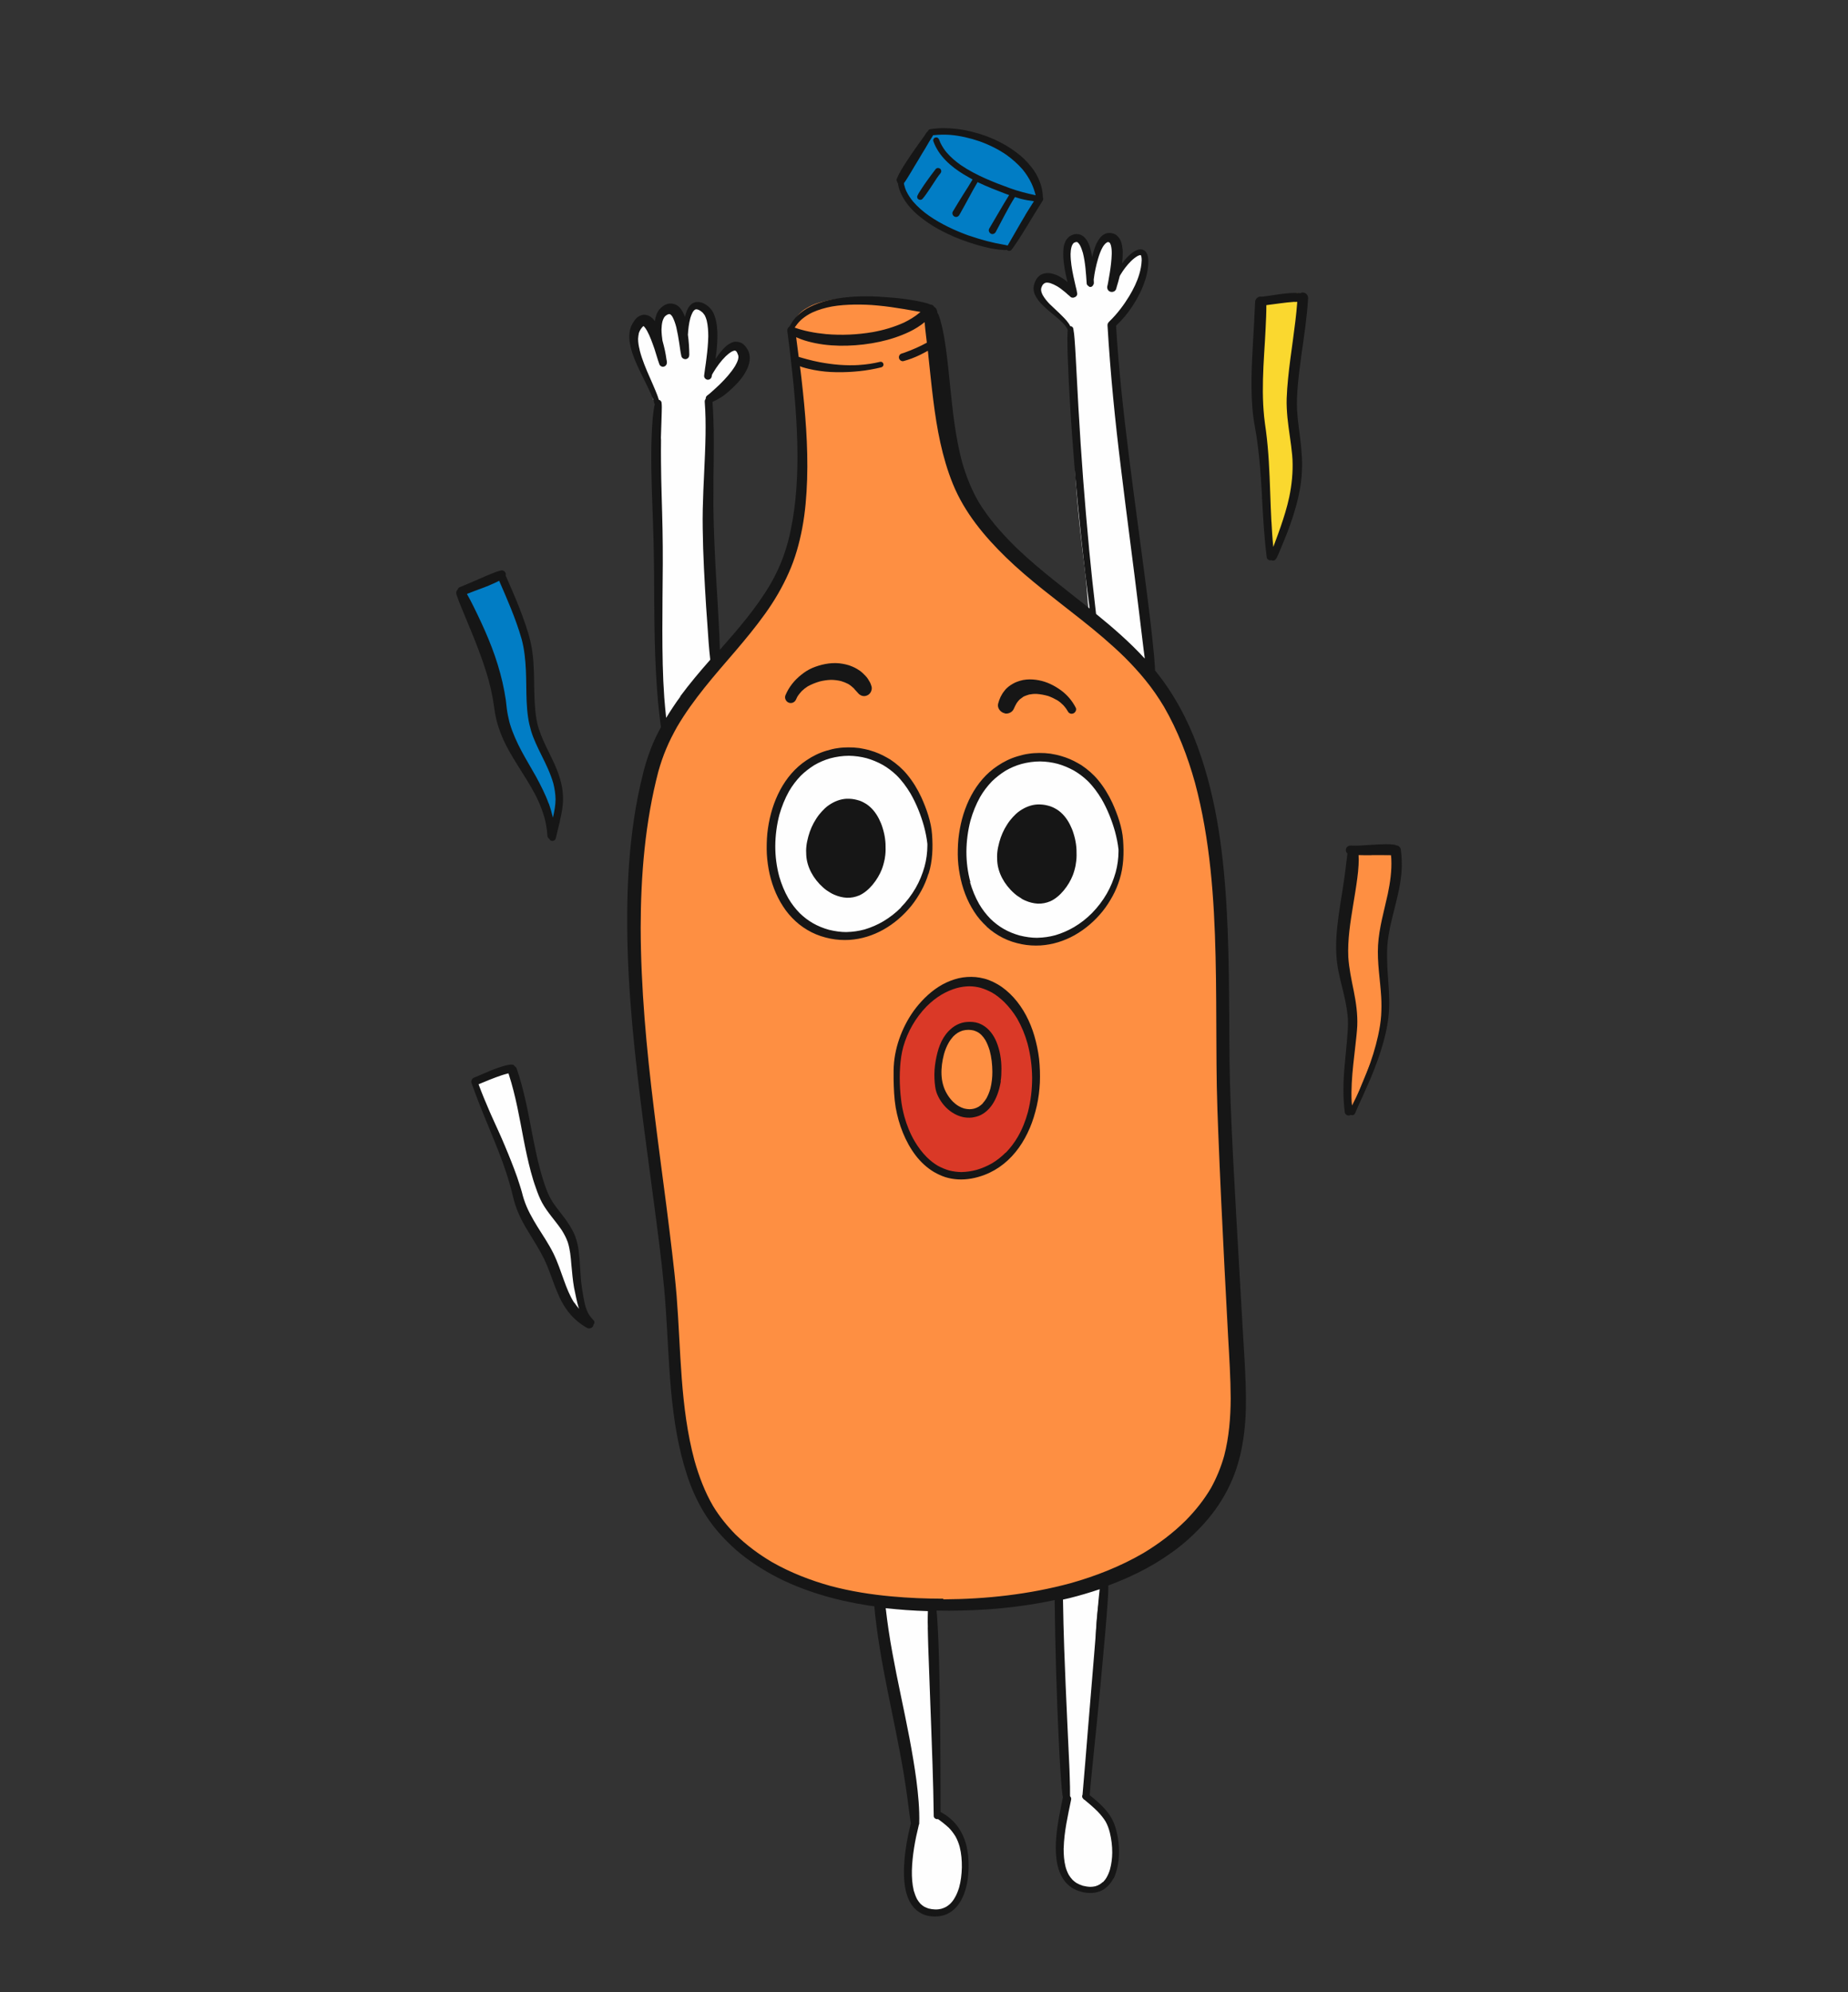
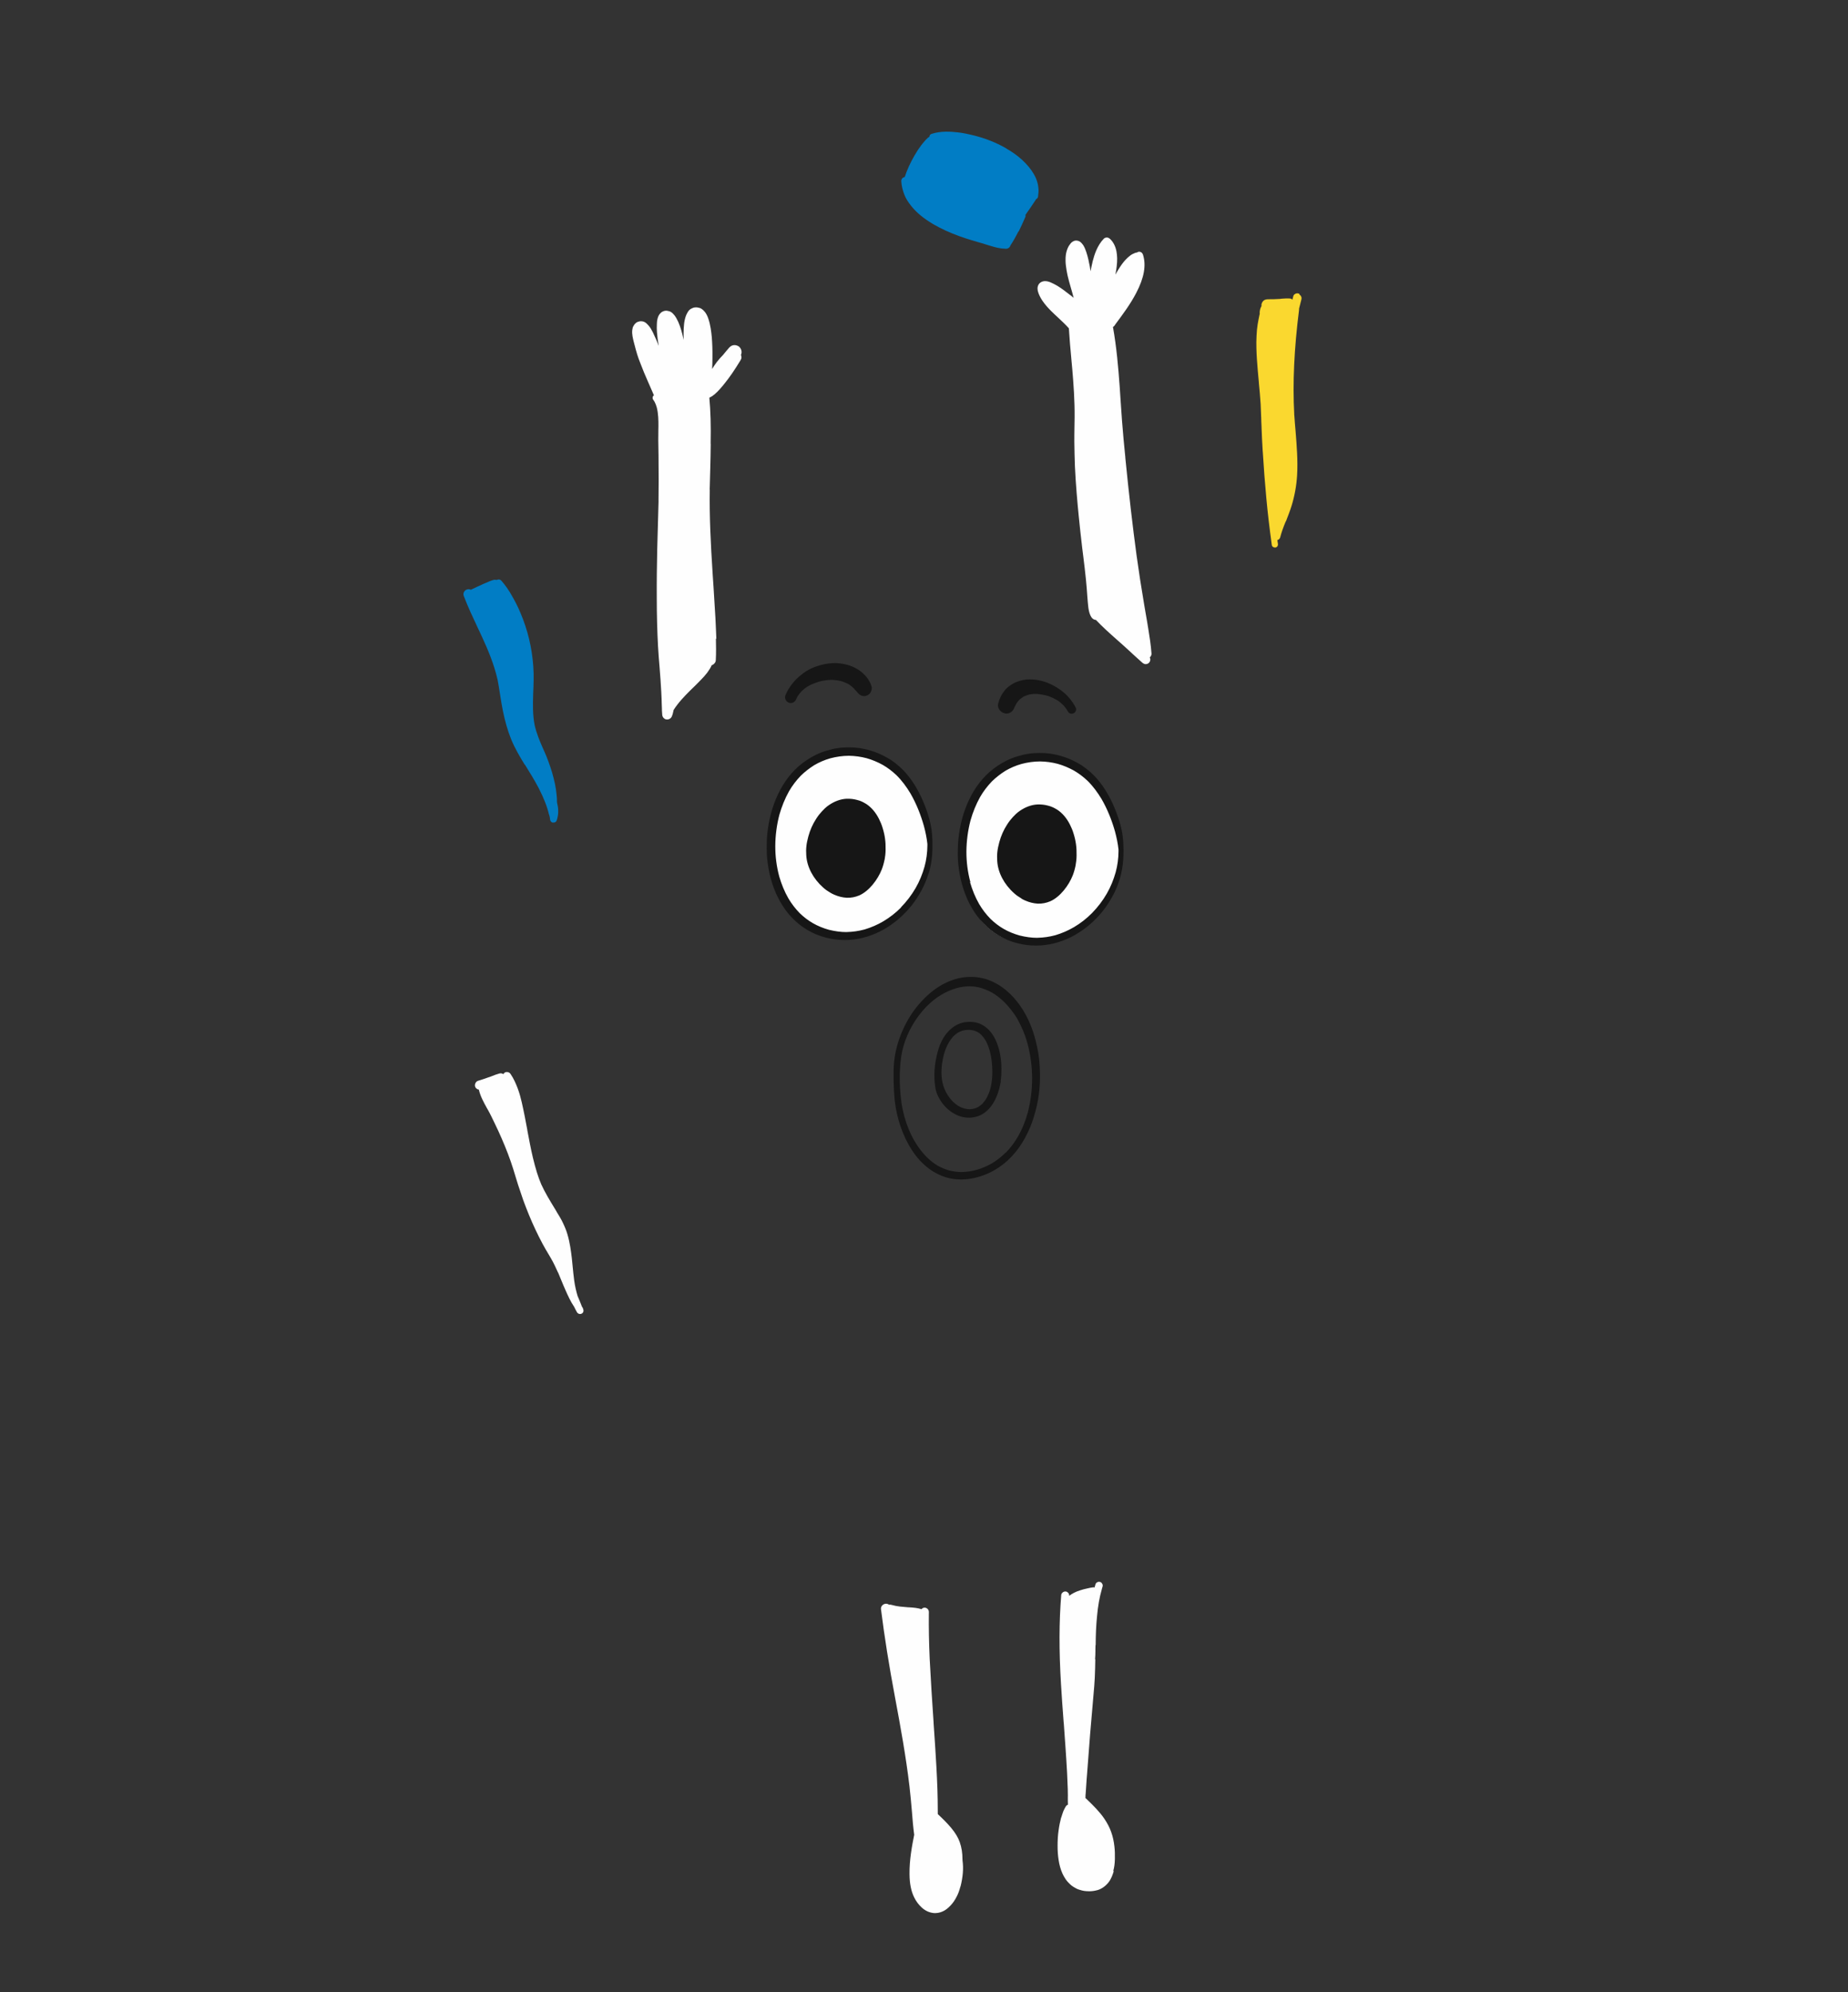
<svg xmlns="http://www.w3.org/2000/svg" width="296" height="319" viewBox="0 0 296 319" fill="none">
  <rect x="0" y="0" width="296" height="319" fill="#333333" stroke="none" />
  <g clip-path="url(#clip0_81_354)">
    <path d="M208.139 47.074C208.139 47.074 208.056 47.026 208.022 47.007C207.836 46.944 207.628 46.957 207.458 47.059C207.298 47.144 207.178 47.275 207.151 47.438L207.005 47.998C207.005 47.998 206.924 47.907 206.874 47.878C206.774 47.821 206.681 47.789 206.569 47.791C206.182 47.768 205.766 47.795 205.419 47.817L205.255 47.833L205.047 47.846L205.176 47.854L205.037 47.863C204.37 47.901 203.73 47.931 203.092 47.919C202.798 47.927 202.561 47.991 202.379 48.152C202.197 48.314 202.079 48.557 202.046 48.805C202.051 48.875 202.055 48.944 202.06 49.013C201.983 49.147 201.915 49.264 201.872 49.416C201.818 49.586 201.779 49.808 201.771 49.937C201.759 49.996 201.764 50.066 201.768 50.135L201.773 50.204C201.773 50.204 201.777 50.273 201.775 50.316L201.746 50.367C201.648 50.844 201.528 51.398 201.445 51.928C201.352 52.474 201.299 53.067 201.265 53.781C201.194 55.097 201.253 56.421 201.324 57.529C201.398 58.751 201.524 59.958 201.626 61.129L201.639 61.337C201.737 62.438 201.859 63.576 201.921 64.702C201.951 65.342 201.972 65.999 202 66.683L202.009 66.821C202.031 67.323 202.026 67.832 202.065 68.343L202.066 68.456C202.121 69.71 202.165 70.981 202.253 72.255L202.264 72.351C202.424 75.001 202.614 77.446 202.835 79.798C203.05 82.123 203.335 84.557 203.708 87.263C203.717 87.401 203.804 87.519 203.938 87.596C204.038 87.654 204.174 87.688 204.296 87.669C204.566 87.625 204.737 87.368 204.686 87.071L204.6 86.488C204.81 86.431 204.993 86.27 205.048 86.058C205.241 85.301 205.521 84.507 205.905 83.572L206.002 83.405C206.289 82.637 206.613 81.845 206.87 81.015C207.352 79.448 207.658 77.8 207.759 76.124C207.901 73.759 207.699 71.374 207.518 69.068C207.441 68.2 207.37 67.359 207.317 66.527L207.305 66.432L207.294 66.336L207.265 66.386L207.303 66.319C207.034 61.315 207.285 55.834 208.073 49.616C208.085 49.556 208.081 49.487 208.076 49.417C208.2 48.933 208.315 48.465 208.439 47.981C208.494 47.769 208.478 47.604 208.393 47.443C208.332 47.319 208.234 47.218 208.117 47.151L208.139 47.074Z" fill="#FAD82F" />
    <path d="M114.74 102.331C114.711 101.38 114.655 100.436 114.617 99.502L114.59 98.931C114.5 97.277 114.386 95.588 114.285 93.951L114.153 91.984C113.827 86.925 113.616 82.666 113.686 78.347L113.671 78.45C113.705 77.313 113.722 76.166 113.765 75.012C113.802 73.677 113.83 72.358 113.84 71.03L113.825 71.133C113.884 68.142 113.816 65.834 113.617 63.673L113.706 63.635C113.945 63.529 114.197 63.363 114.461 63.137C115.07 62.621 115.591 61.988 116.067 61.395C116.915 60.35 117.692 59.197 118.572 57.749C118.707 57.515 118.804 57.348 118.75 57.095C118.738 56.999 118.717 56.92 118.679 56.832C118.769 56.639 118.798 56.433 118.775 56.242C118.741 55.955 118.584 55.687 118.363 55.492C118.313 55.464 118.279 55.444 118.229 55.416C118.012 55.29 117.774 55.241 117.54 55.262C117.253 55.297 117.03 55.413 116.79 55.674C116.495 55.993 116.223 56.348 115.944 56.676L115.796 56.857C115.484 57.166 115.159 57.535 114.833 57.947C114.59 58.252 114.361 58.609 114.065 59.083C114.102 58.481 114.111 57.887 114.114 57.265C114.129 56.007 114.089 54.96 114.009 53.98C113.929 53.155 113.805 52.061 113.461 51.039C113.322 50.625 113.137 50.252 112.921 49.971C112.793 49.808 112.574 49.571 112.307 49.416C112.224 49.368 112.14 49.32 112.038 49.305C111.825 49.249 111.63 49.203 111.352 49.221C111.075 49.239 110.852 49.355 110.63 49.471C110.496 49.549 110.349 49.687 110.227 49.861C110.121 50.045 110.015 50.228 109.916 50.438C109.551 51.339 109.508 52.338 109.49 53.372C109.486 53.726 109.482 54.079 109.494 54.443L109.462 54.268C109.275 53.359 109.021 52.412 108.626 51.517C108.427 51.091 108.24 50.76 108.024 50.48C107.831 50.235 107.643 50.06 107.443 49.944C107.36 49.896 107.276 49.848 107.174 49.833C106.961 49.777 106.765 49.731 106.548 49.761C106.33 49.791 106.127 49.874 105.938 50.009C105.693 50.202 105.486 50.483 105.389 50.805C105.285 51.1 105.222 51.442 105.213 51.881C105.187 52.311 105.194 52.761 105.228 53.203C105.275 53.853 105.37 54.575 105.503 55.385C105.399 55.103 105.285 54.837 105.182 54.555C104.992 54.112 104.787 53.659 104.564 53.197C104.386 52.85 104.161 52.431 103.862 52.102C103.66 51.874 103.472 51.699 103.288 51.593C103.121 51.497 102.969 51.453 102.797 51.443C102.555 51.437 102.469 51.432 102.249 51.505C102.091 51.547 101.931 51.633 101.821 51.747C101.638 51.908 101.525 52.066 101.426 52.276C101.349 52.409 101.303 52.605 101.271 52.853C101.196 53.522 101.373 54.179 101.525 54.801L101.61 55.117C101.755 55.712 101.927 56.301 102.056 56.731C102.186 57.162 102.349 57.612 102.514 58.019L102.604 58.249C102.953 59.184 103.339 60.096 103.734 60.992L103.878 61.319C104.136 61.913 104.394 62.507 104.644 63.074L104.744 63.287C104.509 63.463 104.455 63.788 104.647 64.032C104.702 64.13 104.782 64.222 104.837 64.32C104.984 64.605 105.104 64.897 105.196 65.239C105.454 66.255 105.469 67.309 105.462 68.284L105.453 68.723C105.443 69.318 105.433 69.913 105.44 70.517C105.444 71.32 105.474 72.116 105.477 72.918L105.481 73.721C105.5 75.845 105.514 78.055 105.475 80.279L105.488 80.064C105.441 81.572 105.41 83.089 105.363 84.596C105.342 85.673 105.294 86.758 105.272 87.835C105.217 90.472 105.179 93.119 105.197 95.709C105.198 98.557 105.271 101.09 105.396 103.453C105.456 104.622 105.558 105.793 105.653 106.938C105.748 108.238 105.866 109.574 105.924 110.897C105.947 111.244 105.96 111.607 105.972 111.97L105.991 112.67L106.025 113.535L106.022 113.734C106.033 113.985 106.05 114.262 106.078 114.522C106.115 114.766 106.257 114.982 106.474 115.107C106.558 115.155 106.641 115.203 106.753 115.202C107.104 115.248 107.461 115.054 107.601 114.735C107.732 114.432 107.822 114.083 107.897 113.682C108.651 112.494 109.635 111.483 110.479 110.636C111.185 109.953 111.789 109.368 112.361 108.764C112.646 108.462 112.987 108.103 113.278 107.714C113.598 107.276 113.836 106.902 113.988 106.523C114.093 106.495 114.191 106.44 114.273 106.376C114.462 106.241 114.65 105.993 114.649 105.726C114.721 104.522 114.69 103.303 114.669 102.223L114.74 102.331ZM184.178 105.256C184.315 105.135 184.469 104.868 184.439 104.651C184.34 103.281 184.121 101.888 183.919 100.659C183.789 99.805 183.633 98.959 183.486 98.096L183.262 96.788C182.79 94.024 182.4 91.463 182.05 88.949C181.416 84.268 180.825 79.167 180.251 73.342L180.238 73.134C180.048 71.268 179.863 69.315 179.719 67.408C179.642 66.385 179.565 65.362 179.505 64.349C179.442 63.534 179.405 62.712 179.342 61.897C179.122 58.812 178.835 55.532 178.266 52.357C178.365 52.303 178.456 52.222 178.549 52.098L178.617 51.981C179.819 50.362 181.066 48.702 182.003 46.886C183.261 44.476 183.614 42.478 183.077 40.789C183.018 40.622 182.923 40.478 182.773 40.391C182.639 40.314 182.494 40.297 182.346 40.322C182.267 40.344 182.178 40.381 182.097 40.446C181.968 40.438 181.862 40.466 181.764 40.52C181.623 40.572 181.498 40.634 181.374 40.696C181.213 40.781 181.07 40.876 180.933 40.997C180.724 41.166 180.506 41.351 180.266 41.613C179.851 42.062 179.473 42.601 179.052 43.292C178.917 43.525 178.782 43.759 178.657 43.976C178.758 43.455 178.826 43.028 178.869 42.608C178.973 41.734 178.96 40.948 178.822 40.223C178.663 39.42 178.308 38.725 177.784 38.245C177.718 38.207 177.661 38.151 177.611 38.123C177.511 38.065 177.417 38.033 177.305 38.035C177.107 38.032 176.913 38.098 176.793 38.229C175.744 39.313 175.274 40.821 175.014 41.85C174.899 42.318 174.799 42.838 174.677 43.435C174.64 43.191 174.603 42.947 174.566 42.703C174.428 41.979 174.262 41.149 173.991 40.347C173.88 40.039 173.755 39.677 173.575 39.373C173.378 39.059 173.176 38.831 172.952 38.68C172.685 38.526 172.377 38.481 172.114 38.552C171.92 38.618 171.812 38.689 171.659 38.801C171.568 38.882 171.493 38.972 171.409 39.079L171.38 39.129C171.176 39.367 171.01 39.694 170.872 40.126C170.734 40.557 170.66 41.071 170.673 41.702C170.671 42.167 170.736 42.672 170.843 43.334C170.924 43.848 171.056 44.391 171.225 45.022C171.324 45.391 171.432 45.742 171.524 46.084C171.681 46.62 171.839 47.156 171.97 47.699C171.782 47.524 171.601 47.375 171.394 47.233C170.701 46.7 170.092 46.214 169.401 45.793C169.334 45.755 169.284 45.726 169.218 45.687C168.917 45.514 168.624 45.367 168.305 45.227C167.985 45.087 167.67 45.016 167.402 45.017C166.937 45.015 166.544 45.233 166.351 45.567C166.11 45.984 166.178 46.445 166.272 46.744C166.401 47.175 166.624 47.637 166.956 48.14C167.4 48.797 167.935 49.373 168.358 49.795C168.708 50.153 169.077 50.477 169.436 50.818C170.024 51.379 170.654 51.943 171.203 52.572C171.303 54.209 171.454 55.875 171.6 57.471C171.649 58.078 171.699 58.685 171.766 59.302C171.952 61.522 172.148 64.149 172.124 66.848C172.119 67.357 172.115 67.866 172.1 68.392C172.097 69.168 172.067 69.951 172.08 70.738C172.096 72.059 172.128 73.39 172.173 74.661C172.308 77.586 172.568 80.449 172.782 82.619C172.942 84.268 173.133 85.98 173.345 87.77L173.52 89.162C173.673 90.362 173.808 91.552 173.934 92.759C174.026 93.679 174.1 94.59 174.159 95.491C174.204 96.028 174.24 96.583 174.309 97.156C174.329 97.391 174.376 97.618 174.43 97.871C174.512 98.23 174.639 98.548 174.789 98.79C174.891 98.96 175.005 99.071 175.155 99.157C175.272 99.225 175.408 99.259 175.537 99.267C176.559 100.346 177.656 101.336 178.894 102.428C179.575 103.021 180.229 103.621 180.9 104.231L181.464 104.757C181.963 105.201 182.454 105.662 182.97 106.116C183.037 106.154 183.094 106.21 183.161 106.248C183.261 106.306 183.37 106.347 183.483 106.345C183.681 106.348 183.875 106.282 184.021 106.144C184.278 105.892 184.327 105.498 184.121 105.201L184.178 105.256ZM153.844 302.102C154.24 300.529 154.349 299.146 154.166 297.884L154.171 297.798L154.16 297.702C154.167 296.728 154.022 295.822 153.728 294.984C153.478 294.262 153.039 293.519 152.371 292.711C151.687 291.893 150.904 291.13 150.209 290.484L150.208 290.217L150.207 289.949C150.205 288.836 150.186 287.713 150.148 286.468C150.068 284.064 149.914 281.595 149.78 279.516C149.704 278.338 149.619 277.177 149.543 275.999L149.532 275.748C149.308 272.438 149.082 269.016 148.913 265.649C148.793 263.044 148.753 260.686 148.775 258.452C148.771 258.383 148.776 258.297 148.781 258.211C148.784 258.012 148.759 257.864 148.647 257.711C148.6 257.639 148.526 257.574 148.442 257.526C148.376 257.487 148.309 257.449 148.206 257.434C148.027 257.398 147.843 257.447 147.706 257.568C147.687 257.601 147.635 257.616 147.606 257.666C146.961 257.472 146.267 257.404 145.595 257.372L145.483 257.374L145.294 257.354C144.907 257.331 144.53 257.291 144.153 257.251C143.733 257.209 143.298 257.114 142.873 257.002C142.687 256.939 142.558 256.931 142.41 256.957C142.393 256.947 142.36 256.928 142.327 256.909C142.177 256.822 141.998 256.785 141.833 256.801C141.615 256.831 141.419 256.94 141.279 257.105C141.14 257.269 141.075 257.498 141.114 257.699C141.663 262.064 142.395 266.69 143.371 271.857C144.22 276.395 145.104 281.22 145.671 286.018C145.811 287.278 145.946 288.623 146.071 290.141C146.156 291.302 146.263 292.543 146.429 293.795C146.058 295.671 145.649 297.882 145.68 300.102C145.692 301.621 145.938 302.853 146.447 303.858C146.747 304.454 147.13 304.987 147.67 305.476C147.858 305.652 148.065 305.793 148.282 305.919C148.632 306.121 149.004 306.247 149.372 306.303C149.978 306.409 150.557 306.254 150.911 306.102C151.371 305.923 151.805 305.595 152.266 305.105C152.616 304.729 152.936 304.291 153.23 303.704C153.483 303.228 153.669 302.713 153.827 302.092L153.844 302.102ZM178.312 299.592C178.475 299.041 178.554 298.442 178.574 297.675C178.589 296.994 178.578 296.32 178.497 295.651C178.407 294.843 178.239 294.056 177.972 293.324C177.736 292.654 177.381 291.96 176.89 291.231C176.121 290.098 175.126 289.123 174.156 288.185L173.854 287.899L173.867 287.684L173.872 287.443L173.898 287.168C173.944 286.395 174.007 285.63 174.054 284.856L174.117 284.092C174.277 281.85 174.434 279.805 174.599 277.787C174.768 275.683 174.954 273.589 175.14 271.494C175.238 270.439 175.309 269.546 175.354 268.659C175.399 267.618 175.428 266.567 175.439 265.662L175.4 265.728C175.436 265.282 175.454 264.825 175.456 264.36L175.453 264.135L175.468 263.454L175.497 263.404C175.504 261.696 175.575 260.225 175.708 258.878C175.851 257.204 176.111 255.752 176.492 254.438L176.526 254.302L176.579 254.132C176.633 253.963 176.65 253.817 176.582 253.666C176.52 253.542 176.449 253.434 176.332 253.367C176.315 253.357 176.299 253.347 176.282 253.338C176.122 253.268 175.924 253.264 175.764 253.35C175.613 253.418 175.529 253.525 175.478 253.652C175.415 253.838 175.369 254.034 175.315 254.203C175.249 254.164 175.163 254.159 175.067 254.171C174.754 254.212 174.474 254.273 174.089 254.362C173.757 254.437 173.372 254.526 173.01 254.651C172.307 254.868 171.737 255.162 171.258 255.53C171.273 255.272 171.157 255.049 170.94 254.924C170.873 254.886 170.807 254.847 170.721 254.842C170.558 254.815 170.348 254.871 170.211 254.993C170.084 255.097 169.997 255.247 169.98 255.393C169.631 259.618 169.618 264.303 169.943 269.672C170.07 271.725 170.213 273.787 170.369 275.79L170.388 275.912C170.574 278.555 170.782 281.277 170.923 283.961C170.967 284.809 170.994 285.648 171.029 286.513C171.042 286.876 171.047 287.213 171.043 287.567L171.037 287.808C171.04 288.188 171.034 288.584 171.054 288.974C170.991 289.005 170.841 289.073 170.737 289.214C170.574 289.497 170.429 289.748 170.318 290.017C170.195 290.346 170.098 290.668 169.991 291.007L169.953 291.074C169.794 291.694 169.651 292.367 169.554 293.112C169.423 293.993 169.398 294.846 169.397 295.58C169.396 296.313 169.439 297.049 169.557 297.807C169.673 298.608 169.88 299.328 170.168 299.984C170.306 300.285 170.476 300.606 170.707 300.939C170.937 301.272 171.206 301.539 171.451 301.769C171.696 302 171.996 302.173 172.28 302.337C172.613 302.529 172.978 302.629 173.327 302.719C173.735 302.821 174.148 302.837 174.502 302.841C174.951 302.834 175.412 302.766 175.895 302.623C176.477 302.425 177.061 302.028 177.527 301.452C177.994 300.876 178.236 300.149 178.398 299.597L178.312 299.592ZM93.425 209.592C93.34 209.432 93.238 209.262 93.152 209.101C93.162 209.085 93.148 209.032 93.124 208.996C92.975 208.599 92.8 208.209 92.635 207.802L92.521 207.536C92.298 206.806 92.112 206.01 91.978 205.087C91.869 204.313 91.796 203.514 91.721 202.759C91.67 202.307 91.636 201.865 91.586 201.414C91.459 200.362 91.284 198.971 90.881 197.626C90.71 197.038 90.461 196.427 90.147 195.778C89.879 195.201 89.533 194.646 89.21 194.126L89.023 193.795L88.772 193.383C88.041 192.183 87.287 190.947 86.7 189.652C86.184 188.465 85.789 187.146 85.36 185.386C85.015 183.942 84.742 182.45 84.466 181.001L84.462 180.931C84.208 179.561 83.914 177.99 83.564 176.476C83.415 175.812 83.203 175.022 82.913 174.254C82.636 173.538 82.289 172.715 81.781 171.977C81.726 171.879 81.636 171.804 81.536 171.746C81.386 171.66 81.197 171.64 81.022 171.673C80.838 171.722 80.701 171.843 80.632 172.003C80.615 171.993 80.581 171.974 80.548 171.955C80.398 171.868 80.193 171.838 80.008 171.888C79.588 172.001 79.19 172.149 78.783 172.315C78.632 172.383 78.465 172.442 78.307 172.485C77.69 172.706 77.135 172.898 76.599 173.055C76.415 173.105 76.252 173.233 76.172 173.409C76.076 173.576 76.046 173.781 76.095 173.966C76.145 174.15 76.266 174.286 76.433 174.383C76.516 174.431 76.6 174.479 76.695 174.468C76.941 175.544 77.486 176.526 78.008 177.472L78.164 177.74C78.57 178.463 78.929 179.227 79.251 179.902C79.628 180.676 79.995 181.466 80.328 182.236C81.094 183.991 81.713 185.616 82.205 187.19C82.32 187.568 82.436 187.946 82.551 188.324C82.704 188.791 82.831 189.264 82.985 189.731C83.284 190.638 83.555 191.439 83.805 192.162C84.391 193.767 85.045 195.369 85.765 196.896C86.117 197.634 86.494 198.407 86.913 199.183C87.224 199.762 87.56 200.335 87.89 200.881L88.227 201.454C88.689 202.232 89.046 203.039 89.389 203.793L89.361 203.688C89.564 204.183 89.76 204.652 89.964 205.148C90.153 205.59 90.332 206.05 90.538 206.502C90.926 207.371 91.366 208.382 91.969 209.263C92.106 209.565 92.27 209.86 92.433 210.154C92.481 210.226 92.555 210.291 92.621 210.329C92.805 210.435 93.029 210.432 93.199 210.33C93.468 210.173 93.531 209.832 93.375 209.563L93.425 209.592Z" fill="#FEFEFE" />
    <path d="M89.406 129.762C89.403 129.382 89.333 128.964 89.216 128.474C89.215 128.051 89.198 127.618 89.145 127.209C89.047 126.108 88.797 124.962 88.425 123.68C88.229 123.056 88.034 122.431 87.802 121.83C87.595 121.266 87.361 120.708 87.117 120.167L87.01 119.928L86.798 119.449C86.601 118.98 86.388 118.501 86.219 118.025C85.966 117.345 85.77 116.721 85.635 116.108C85.31 114.475 85.351 112.786 85.395 111.322L85.401 111.081C85.463 109.626 85.527 108.128 85.416 106.663C85.205 103.717 84.522 100.854 83.35 98.108C82.988 97.232 82.533 96.325 82.009 95.422C81.488 94.476 80.93 93.709 80.357 93.045C80.31 92.973 80.236 92.908 80.169 92.869L80.153 92.86C79.986 92.763 79.821 92.779 79.663 92.822C79.637 92.829 79.601 92.853 79.565 92.876C79.531 92.857 79.498 92.838 79.445 92.852C79.359 92.847 79.29 92.851 79.214 92.829C79.118 92.841 79.039 92.862 78.96 92.883C78.793 92.942 78.625 93.001 78.458 93.06C78.254 93.143 78.041 93.242 77.838 93.325L77.484 93.476C76.792 93.788 76.162 94.07 75.54 94.378C75.504 94.401 75.451 94.416 75.415 94.439C75.215 94.324 74.974 94.318 74.77 94.401C74.576 94.467 74.394 94.628 74.305 94.821C74.216 95.014 74.203 95.23 74.285 95.433C74.956 97.199 75.768 98.913 76.556 100.592C76.802 101.09 77.022 101.595 77.252 102.083C78.092 103.902 79.13 106.303 79.708 108.884C79.842 109.539 79.939 110.218 80.046 110.88L80.127 111.394C80.262 112.317 80.406 113.068 80.544 113.792C80.89 115.504 81.318 116.997 81.867 118.359C82.483 119.872 83.323 121.268 84.046 122.442L84.096 122.471C84.844 123.681 85.607 124.9 86.273 126.174C86.714 127.029 87.033 127.747 87.295 128.41C87.461 128.817 87.6 129.231 87.715 129.609C87.781 129.803 87.821 130.004 87.877 130.214C87.889 130.31 87.927 130.398 87.965 130.487C87.993 130.592 88.021 130.697 88.049 130.803C88.084 130.934 88.093 131.073 88.102 131.211C88.142 131.412 88.227 131.573 88.377 131.659C88.427 131.688 88.477 131.717 88.547 131.713C88.692 131.73 88.841 131.704 88.975 131.626C89.092 131.538 89.16 131.421 89.203 131.269C89.344 130.794 89.435 130.29 89.403 129.805L89.406 129.762ZM163.178 37.04C163.513 36.344 163.868 35.615 164.22 34.773C164.278 34.673 164.286 34.544 164.241 34.429C164.45 34.105 164.676 33.791 164.893 33.493C165.205 33.029 165.528 32.547 165.84 32.083L165.946 31.899C166.159 31.8 166.275 31.6 166.278 31.402L166.283 31.316C166.283 31.316 166.284 31.16 166.306 31.084C166.321 30.981 166.335 30.879 166.34 30.793C166.366 30.518 166.348 30.241 166.311 29.997C166.267 29.572 166.157 29.108 165.947 28.586C165.743 28.09 165.451 27.633 165.197 27.264C164.943 26.895 164.637 26.54 164.28 26.156C163.591 25.424 162.727 24.725 161.712 24.095C161.495 23.969 161.278 23.844 161.054 23.693C160.303 23.259 159.481 22.873 158.613 22.528C157.871 22.233 157.067 21.969 156.082 21.712C155.597 21.587 155.12 21.49 154.685 21.395C154.225 21.307 153.824 21.231 153.463 21.201C152.255 21.059 150.664 20.963 149.238 21.43C149.106 21.465 149.035 21.513 148.951 21.62C148.902 21.703 148.864 21.77 148.875 21.866L148.846 21.916C148.748 21.97 148.676 22.018 148.585 22.099C148.484 22.196 148.384 22.294 148.283 22.391C148.033 22.669 147.819 22.924 147.577 23.229C147.212 23.707 146.86 24.239 146.485 24.889C145.82 26.04 145.285 27.199 144.914 28.342C144.713 28.381 144.569 28.476 144.466 28.617C144.37 28.784 144.352 28.929 144.368 29.094C144.406 29.761 144.58 30.462 144.856 31.177C145.088 31.778 145.458 32.37 145.964 32.995C146.79 34.029 147.916 34.968 149.425 35.861L149.558 35.938C150.759 36.632 152.094 37.247 153.657 37.815C154.248 38.023 154.856 38.241 155.637 38.469C155.992 38.585 156.374 38.694 156.739 38.794C157.087 38.884 157.426 38.991 157.765 39.097L158.104 39.204C158.519 39.332 158.934 39.461 159.359 39.573C159.647 39.65 159.946 39.711 160.254 39.756C160.433 39.792 160.621 39.812 160.803 39.806C160.889 39.811 160.992 39.826 161.078 39.831C161.395 39.859 161.735 39.655 161.832 39.333C161.871 39.266 161.89 39.233 161.909 39.199C162.29 38.618 162.665 37.968 163.097 37.105L163.178 37.04Z" fill="#017DC5" />
-     <path d="M198.38 227.775C198.631 224.028 198.138 220.451 197.471 216.174C197.471 215.751 197.497 215.321 197.496 214.899C197.559 212.132 197.519 209.196 197.413 205.643C197.304 202.288 197.128 198.895 196.947 195.587C196.811 192.818 196.647 189.943 196.53 187.14C196.344 182.34 196.318 177.454 196.308 172.733L196.298 170.169C196.264 164.834 196.218 159.136 195.959 153.382C195.338 140.013 193.593 129.552 190.434 120.5C190.045 119.364 189.563 118.041 188.993 116.755C188.437 115.522 187.765 114.222 186.98 112.924C185.621 110.693 183.929 108.538 181.801 106.331C180.631 105.121 179.398 103.943 177.977 102.744C178.113 102.355 177.983 101.925 177.686 101.708C176.759 101.04 175.993 100.442 175.322 99.832C174.56 99.148 173.828 98.413 173.169 97.744L172.567 97.13C171.331 95.882 170.063 94.572 168.654 93.469C168.225 93.132 167.804 92.823 167.375 92.486C167.037 92.224 166.672 91.969 166.334 91.707C165.618 91.138 164.885 90.559 164.137 89.927C162.7 88.719 161.36 87.457 160.159 86.185C157.962 83.827 156.086 81.298 154.624 78.63C153.809 77.114 153.085 75.517 152.485 73.859C151.938 72.342 151.458 70.708 151 68.842C150.138 65.097 149.637 61.227 149.161 57.505C148.858 55.218 148.561 52.844 148.181 50.534C148.14 50.221 147.957 49.96 147.707 49.815C147.573 49.738 147.437 49.704 147.292 49.687C147.111 49.538 146.904 49.396 146.67 49.261C146.52 49.175 146.353 49.078 146.193 49.008C145.471 48.68 144.681 48.469 144.018 48.308C143.159 48.101 142.416 47.962 141.688 47.875C140.917 47.785 140.066 47.717 139.111 47.677C137.104 47.608 135.305 47.682 133.598 47.942C132.771 48.065 131.905 48.254 131.07 48.506C130.403 48.699 129.737 49.004 129.047 49.429C128.367 49.837 127.798 50.398 127.377 51.089C127.031 51.69 126.845 52.472 126.892 53.278C126.889 53.321 126.904 53.373 126.918 53.426C126.86 53.526 126.812 53.609 126.804 53.738C126.799 53.824 126.784 53.927 126.779 54.013C126.754 54.132 126.756 54.245 126.749 54.374C126.733 54.632 126.744 54.883 126.762 55.16C126.783 55.661 126.848 56.166 126.906 56.644C127.009 57.505 127.106 58.339 127.219 59.183L127.284 59.687L127.409 60.626C127.635 62.314 127.85 64.061 128.048 65.799C128.263 67.814 128.45 69.879 128.587 71.915L128.591 71.985C128.696 73.691 128.814 75.45 128.788 77.191C128.673 79.972 128.163 82.858 127.208 85.976L127.198 85.993L127.159 86.059L127.164 86.129C126.432 88.398 125.664 90.422 124.793 92.277C123.871 94.259 122.778 96.23 121.478 98.326L121.507 98.276C119.866 100.887 118.129 103.242 116.34 105.301C112.547 108.827 109.529 112.667 107.387 116.724C104.896 121.424 103.295 126.816 102.747 132.349C102.557 134.219 102.486 136.269 102.535 138.61C102.112 141.346 101.912 144.389 101.91 148.169C101.914 152.13 102.195 156.073 102.452 159.402C102.563 160.712 102.665 162.038 102.776 163.348C102.972 165.552 103.146 167.831 103.312 170.085C103.597 174.253 103.937 178.364 104.354 182.341C104.785 186.526 105.263 190.783 105.749 194.911C106.192 198.882 106.671 202.983 107.102 207.013C107.489 210.773 107.802 214.468 108.056 217.573C108.307 220.72 108.543 223.548 108.934 226.376C109.367 229.517 109.928 232.243 110.67 234.695C111.492 237.393 112.637 239.878 114.058 242.078C115.551 244.385 117.488 246.461 119.808 248.222C120.708 248.897 121.687 249.552 122.738 250.158C124.489 251.17 126.47 252.091 128.791 252.964C132.082 254.197 135.71 255.157 139.565 255.759C142.908 256.288 146.566 256.576 150.74 256.628C154.12 256.667 157.745 256.514 161.839 256.164C163.479 256.021 165.214 255.866 166.95 255.556C168.511 255.279 170.166 254.878 171.846 254.357C174.906 253.41 178.061 252.029 181.205 250.242C184.163 248.547 186.925 246.538 189.41 244.236C192.178 241.676 194.28 239.153 195.835 236.536C197.294 234.087 198.191 231.069 198.407 227.768L198.38 227.775ZM217.046 138.2C217.043 140.556 216.564 142.926 216.083 145.184C215.922 146.003 215.741 146.855 215.58 147.674C215.244 149.526 215.092 151.062 215.116 152.521C215.147 154.163 215.446 155.803 215.741 157.219L215.914 158.075C216.302 159.945 216.711 161.894 216.741 163.846C216.738 164.89 216.684 165.948 216.609 167.039C216.56 167.856 216.478 168.654 216.412 169.461L216.334 170.328C216.256 171.35 216.153 172.492 216.102 173.619C216.089 173.989 216.075 174.36 216.078 174.739L216.064 175.265C216.05 175.791 216.049 176.369 216.085 176.923C216.09 176.992 216.12 177.055 216.151 177.117C216.142 177.134 216.165 177.17 216.172 177.196C216.194 177.275 216.251 177.33 216.334 177.378C216.334 177.378 216.367 177.397 216.384 177.407C216.467 177.455 216.606 177.446 216.704 177.392C216.793 177.354 216.858 177.28 216.88 177.204C217.322 175.591 217.952 173.998 218.565 172.55L218.867 171.835C219.401 170.564 219.963 169.243 220.44 167.917C220.989 166.388 221.352 164.796 221.517 163.2C221.689 161.632 221.689 160.052 221.666 158.705C221.662 157.902 221.616 157.097 221.586 156.301C221.55 155.324 221.516 154.304 221.506 153.319L221.511 153.388C221.515 152.301 221.57 151.243 221.658 150.204C221.759 149.106 221.955 147.996 222.237 146.891C222.424 146.221 222.647 145.526 222.851 144.865C223.149 143.925 223.466 142.952 223.688 141.99C223.783 141.556 223.878 141.122 223.93 140.685C223.989 140.274 224.008 139.818 223.998 139.256C223.991 138.807 223.954 138.408 223.872 138.049C223.776 137.638 223.619 137.102 223.269 136.744C223.229 136.699 223.171 136.644 223.121 136.615C223.105 136.605 223.071 136.586 223.055 136.576C222.971 136.528 222.859 136.53 222.763 136.541C222.572 136.564 222.373 136.716 222.31 136.903C222.294 136.893 222.26 136.874 222.227 136.854C222.16 136.816 222.093 136.777 222.007 136.772C221.451 136.696 220.866 136.669 220.324 136.645L220.109 136.632C219.497 136.613 218.826 136.581 218.184 136.5C218.124 136.487 218.055 136.492 217.985 136.496C217.852 136.419 217.69 136.392 217.541 136.418C217.35 136.441 217.18 136.543 217.067 136.7C216.964 136.841 216.91 137.01 216.94 137.227C216.956 137.548 216.971 137.868 216.977 138.205L217.046 138.2Z" fill="#FE8F42" />
-     <path d="M137.699 58.405C137.699 58.405 137.682 58.395 137.665 58.386C137.665 58.386 137.665 58.386 137.682 58.395L137.699 58.405ZM143.659 28.974C143.668 29.113 143.713 29.227 143.811 29.328C143.859 29.668 143.951 30.01 144.052 30.335C144.198 30.775 144.39 31.175 144.615 31.594C145.075 32.416 145.686 33.169 146.354 33.822C147.087 34.556 147.913 35.166 148.758 35.743C149.621 36.33 150.548 36.843 151.504 37.306C153.063 38.073 154.692 38.68 156.362 39.177C157.066 39.383 157.779 39.573 158.512 39.729C158.844 39.809 159.178 39.846 159.503 39.901C159.811 39.945 160.119 39.989 160.42 40.007C160.694 40.032 160.986 40.067 161.282 40.016C161.282 40.016 161.316 40.035 161.306 40.052C161.494 40.227 161.831 40.221 161.989 40.024C162.222 39.736 162.448 39.422 162.648 39.114C162.884 38.783 163.103 38.443 163.321 38.102C163.74 37.454 164.142 36.796 164.544 36.139C165.367 34.79 166.173 33.432 167.03 32.103C167.107 31.969 167.11 31.771 167.058 31.63C167.058 31.63 167.034 31.594 167.027 31.567C167.037 31.551 167.047 31.534 167.04 31.508C167.012 31.247 167.011 30.98 166.967 30.709C166.925 30.396 166.857 30.09 166.773 29.774C166.608 29.212 166.381 28.681 166.111 28.147C165.585 27.132 164.82 26.223 163.997 25.414C163.58 25.018 163.128 24.646 162.657 24.307C162.161 23.932 161.63 23.581 161.096 23.272C161.03 23.234 160.946 23.186 160.879 23.147C159.912 22.589 158.887 22.13 157.823 21.738C156.344 21.218 154.831 20.834 153.272 20.645C151.875 20.484 150.444 20.458 149.05 20.677C148.928 20.695 148.797 20.731 148.713 20.838C148.674 20.904 148.636 20.971 148.597 21.038C148.525 21.085 148.46 21.159 148.395 21.233C148.212 21.55 147.996 21.848 147.78 22.145C147.799 22.112 147.809 22.095 147.828 22.062C147.741 22.212 147.648 22.336 147.544 22.476C147.554 22.459 147.563 22.443 147.583 22.41C147.515 22.526 147.431 22.633 147.357 22.724C147.357 22.724 147.366 22.707 147.376 22.691C147.289 22.841 147.16 22.988 147.073 23.138C147.083 23.122 147.092 23.105 147.102 23.088C146.96 23.296 146.808 23.519 146.667 23.727C146.695 23.677 146.724 23.627 146.753 23.576C146.195 24.389 145.611 25.208 145.087 26.039C144.572 26.854 144.021 27.693 143.666 28.577C143.608 28.677 143.584 28.797 143.595 28.892L143.659 28.974ZM144.766 29.368C145.208 28.756 145.584 28.106 145.967 27.482C146.333 26.848 146.715 26.223 147.098 25.599C147.464 24.965 147.846 24.341 148.219 23.733C148.605 23.066 148.99 22.399 149.409 21.751C149.428 21.718 149.437 21.701 149.44 21.658C150.37 21.55 151.311 21.537 152.231 21.601C153.819 21.74 155.384 22.11 156.89 22.623C158.419 23.172 159.894 23.891 161.228 24.816C162.154 25.485 163.023 26.253 163.774 27.109C164.337 27.79 164.819 28.535 165.202 29.335C165.494 29.948 165.713 30.608 165.889 31.266C164.5 30.976 163.123 30.625 161.78 30.139C160.471 29.672 159.164 29.163 157.886 28.602C156.507 27.985 155.134 27.281 153.874 26.42C153.072 25.846 152.308 25.204 151.654 24.449C151.243 23.967 150.904 23.437 150.62 22.851C150.544 22.674 150.468 22.496 150.409 22.329C150.364 22.214 150.284 22.123 150.184 22.065C150.067 21.998 149.938 21.99 149.806 22.025C149.56 22.105 149.406 22.372 149.503 22.628C150.345 24.983 152.306 26.671 154.379 27.935C154.846 28.204 155.313 28.474 155.78 28.744C155.299 29.578 154.777 30.366 154.262 31.181C153.699 32.079 153.162 32.97 152.616 33.878C152.452 34.162 152.594 34.532 152.87 34.67C153.154 34.834 153.498 34.699 153.662 34.416C154.182 33.515 154.678 32.578 155.182 31.668C155.432 31.234 155.659 30.764 155.909 30.331C156.131 29.947 156.362 29.547 156.583 29.163C158.026 29.862 159.535 30.445 161.028 31.017C161.231 31.09 161.434 31.163 161.637 31.235C160.53 32.998 159.523 34.819 158.44 36.618C158.286 36.885 158.428 37.256 158.694 37.41C158.978 37.574 159.323 37.439 159.486 37.155C160.505 35.275 161.431 33.363 162.567 31.55C162.872 31.637 163.168 31.741 163.474 31.829C164.17 32.009 164.879 32.129 165.608 32.216C164.912 33.304 164.234 34.403 163.579 35.537C163.194 36.204 162.808 36.871 162.423 37.539C162.24 37.856 162.057 38.173 161.874 38.49C161.711 38.773 161.556 39.04 161.393 39.324C161.283 39.282 161.164 39.258 161.044 39.234C160.822 39.194 160.627 39.148 160.405 39.109C160.08 39.055 159.748 38.975 159.424 38.921C158.989 38.825 158.538 38.721 158.113 38.609C157.128 38.351 156.145 38.051 155.181 37.717C155.181 37.717 155.214 37.736 155.231 37.746C155.198 37.726 155.164 37.707 155.121 37.705C152.918 36.899 150.76 35.898 148.821 34.556C147.885 33.905 147.007 33.153 146.249 32.27C145.83 31.762 145.458 31.213 145.167 30.601C144.999 30.237 144.883 29.859 144.794 29.474C144.804 29.457 144.814 29.44 144.823 29.424L144.766 29.368ZM155.041 37.613C155.041 37.613 155.074 37.633 155.091 37.642L155.024 37.604L155.041 37.613ZM147.058 31.87C147.263 32.055 147.583 32.04 147.768 31.835C148.008 31.573 148.198 31.283 148.395 31.019C148.575 30.745 148.782 30.464 148.962 30.19C149.323 29.642 149.694 29.077 150.054 28.529C150.235 28.256 150.422 28.008 150.636 27.753C150.72 27.646 150.771 27.52 150.762 27.381C150.753 27.242 150.691 27.118 150.611 27.027C150.577 27.008 150.561 26.998 150.527 26.979C150.327 26.863 150.033 26.871 149.875 27.069C149.351 27.745 148.853 28.414 148.363 29.11C148.108 29.474 147.863 29.822 147.624 30.196C147.396 30.553 147.141 30.918 146.963 31.304C146.847 31.504 146.91 31.741 147.065 31.897L147.058 31.87ZM105.912 70.278C105.912 70.278 105.916 70.347 105.914 70.39C105.916 70.347 105.919 70.304 105.921 70.261C105.921 70.261 105.921 70.261 105.912 70.278ZM102.518 56.086C102.518 56.086 102.518 56.086 102.525 56.112C102.525 56.112 102.525 56.112 102.518 56.086ZM114.281 73.464C114.281 73.464 114.278 73.507 114.276 73.55C114.256 73.584 114.28 73.619 114.278 73.662C114.273 73.593 114.285 73.534 114.271 73.481L114.281 73.464ZM114.21 77.671C114.21 77.671 114.219 77.654 114.229 77.638C114.229 77.638 114.229 77.638 114.219 77.654L114.21 77.671ZM114.207 77.714C114.207 77.714 114.217 77.697 114.21 77.671C114.21 77.671 114.2 77.688 114.19 77.704L114.207 77.714ZM179.441 44.005C179.441 44.005 179.431 44.022 179.421 44.039L179.441 44.005ZM178.311 300.904C178.581 300.437 178.734 299.902 178.877 299.384C179.03 298.85 179.106 298.294 179.173 297.754C179.348 295.987 179.156 294.163 178.619 292.474C178.357 291.656 177.961 290.916 177.441 290.237C176.985 289.641 176.44 289.081 175.884 288.582C175.605 288.332 175.301 288.09 175.022 287.84C174.858 287.701 174.684 287.578 174.536 287.448C174.869 283.637 175.287 279.831 175.672 276.005C176.053 272.11 176.433 268.215 176.771 264.318C176.941 262.481 177.102 260.661 177.246 258.832C177.317 257.939 177.372 257.036 177.442 256.143C177.496 255.395 177.533 254.638 177.527 253.878C179.618 253.106 181.684 252.186 183.655 251.122C185.537 250.096 187.325 248.926 189.001 247.603C190.65 246.287 192.181 244.791 193.538 243.172C195.119 241.282 196.428 239.169 197.384 236.897C198.388 234.541 198.963 232.004 199.271 229.468C199.598 226.899 199.6 224.275 199.523 221.673C199.435 218.82 199.235 215.969 199.069 213.137C198.707 206.946 198.355 200.737 198.003 194.529C197.666 188.485 197.33 182.442 197.106 176.397C196.925 171.933 196.909 167.453 196.894 162.974C196.823 153.503 196.756 143.989 195.448 134.582C194.813 130.057 193.849 125.564 192.402 121.214C190.943 116.768 188.869 112.502 186.083 108.736C185.732 108.266 185.371 107.813 185.009 107.36C184.994 107.04 184.988 106.703 184.956 106.373C184.918 105.862 184.887 105.377 184.839 104.882C184.75 103.919 184.651 102.972 184.546 101.999C184.342 100.08 184.102 98.184 183.871 96.272C183.384 92.454 182.881 88.627 182.367 84.817C181.35 77.179 180.323 69.558 179.55 61.883C179.234 58.654 178.955 55.401 178.762 52.154C179.776 51.205 180.66 50.136 181.421 48.974C182.248 47.695 182.961 46.305 183.429 44.84C183.652 44.146 183.798 43.43 183.885 42.702C183.93 42.394 183.931 42.083 183.932 41.772C183.929 41.548 183.908 41.314 183.861 41.087C183.779 40.728 183.621 40.347 183.307 40.121C183.273 40.102 183.257 40.092 183.223 40.073C183.107 40.006 182.98 39.955 182.835 39.938C182.629 39.908 182.455 39.941 182.27 39.99C182.06 40.046 181.864 40.155 181.667 40.264C181.435 40.397 181.226 40.566 181.034 40.744C180.552 41.155 180.118 41.638 179.733 42.15C179.796 41.541 179.841 40.923 179.834 40.318C179.813 39.817 179.748 39.312 179.605 38.829C179.475 38.398 179.224 37.986 178.862 37.688C178.778 37.64 178.721 37.585 178.638 37.537C178.288 37.335 177.877 37.276 177.478 37.312C176.974 37.377 176.569 37.654 176.244 38.023C176.05 38.245 175.896 38.511 175.742 38.778C175.578 39.062 175.464 39.374 175.351 39.687C175.184 40.169 175.043 40.643 174.936 41.138C174.891 40.867 174.831 40.588 174.77 40.308C174.563 39.432 174.267 38.483 173.553 37.87C173.469 37.822 173.395 37.757 173.312 37.709C173.229 37.661 173.162 37.622 173.069 37.591C172.833 37.499 172.601 37.477 172.333 37.478C172.126 37.491 171.915 37.548 171.712 37.63C171.508 37.713 171.302 37.839 171.146 37.993C170.863 38.252 170.663 38.56 170.547 38.915C170.405 39.278 170.348 39.645 170.325 40.032C170.254 40.925 170.345 41.846 170.482 42.725C170.605 43.553 170.798 44.375 170.983 45.172C170.899 45.124 170.852 45.052 170.795 44.997C170.523 44.773 170.233 44.583 169.916 44.4C169.799 44.333 169.699 44.275 169.582 44.208C169.189 44.003 168.757 43.865 168.323 43.77C167.879 43.691 167.41 43.732 166.996 43.871C166.803 43.937 166.606 44.046 166.46 44.184C166.287 44.329 166.112 44.517 165.996 44.717C165.765 45.117 165.565 45.58 165.553 46.063C165.54 46.278 165.554 46.486 165.61 46.696C165.657 46.923 165.73 47.143 165.839 47.34C166.054 47.776 166.359 48.173 166.682 48.538C167.055 48.931 167.464 49.301 167.874 49.671C168.661 50.348 169.488 50.959 170.22 51.693C170.456 51.94 170.665 52.194 170.855 52.482C170.893 52.57 170.94 52.642 170.978 52.731C170.995 52.74 171.018 52.776 171.025 52.803C170.954 53.696 170.953 54.585 170.978 55.466C170.99 56.408 171.029 57.342 171.068 58.276C171.129 60.135 171.24 62.023 171.344 63.885C171.559 67.634 171.827 71.37 172.137 75.107C172.752 82.557 173.564 90.01 174.525 97.437C170.63 94.321 166.632 91.346 163.023 87.927C162.852 87.762 162.681 87.596 162.509 87.43C160.335 85.263 158.267 82.913 156.683 80.264C155.567 78.307 154.735 76.203 154.114 74.043C153.056 70.096 152.611 66.014 152.199 61.95C151.993 59.919 151.794 57.913 151.519 55.886C151.38 54.894 151.232 53.919 151.023 52.931C150.918 52.381 150.777 51.855 150.629 51.302C150.549 51.056 150.479 50.793 150.389 50.563C150.346 50.405 150.268 50.271 150.173 50.127C150.162 50.032 150.124 49.943 150.112 49.847C150.059 49.594 149.952 49.355 149.728 49.203C149.712 49.194 149.695 49.184 149.662 49.165C149.6 49.04 149.519 48.949 149.402 48.882C149.352 48.853 149.286 48.814 149.226 48.802C149.15 48.78 149.064 48.775 148.987 48.753C148.568 48.555 148.09 48.458 147.639 48.353C147.145 48.245 146.641 48.155 146.138 48.064C144.968 47.856 143.776 47.724 142.582 47.635C140.127 47.419 137.629 47.355 135.169 47.648C133.3 47.88 131.446 48.278 129.756 49.126C129.018 49.479 128.343 49.956 127.748 50.524C127.217 51.019 126.801 51.624 126.469 52.277C126.227 52.426 126.073 52.693 126.107 52.98C126.301 54.493 126.495 56.007 126.663 57.527C126.653 57.543 126.667 57.596 126.674 57.622C127.273 62.75 127.716 67.876 127.733 73.046C127.732 77.671 127.367 82.309 126.21 86.779C125.882 87.924 125.531 89.034 125.077 90.128C124.591 91.316 124.013 92.472 123.368 93.59C121.119 97.407 118.218 100.736 115.301 104.056C115.269 102.57 115.188 101.055 115.113 99.566C115.015 97.463 114.874 95.358 114.749 93.262C114.625 91.166 114.51 89.054 114.429 86.961C114.345 84.911 114.277 82.87 114.262 80.815C114.265 79.771 114.277 78.711 114.279 77.667C114.279 77.667 114.281 77.624 114.274 77.597C114.271 77.373 114.283 77.158 114.28 76.933C114.28 76.933 114.28 76.933 114.27 76.95C114.274 76.173 114.303 75.39 114.307 74.613C114.304 74.234 114.317 73.863 114.314 73.483C114.359 70.44 114.344 67.384 114.121 64.342C114.236 64.297 114.367 64.262 114.475 64.191C114.724 64.067 114.983 63.928 115.225 63.778C115.716 63.506 116.159 63.161 116.596 62.791C117.114 62.356 117.617 61.868 118.078 61.378C118.494 60.928 118.885 60.443 119.21 59.919C119.374 59.635 119.538 59.351 119.685 59.058C119.815 58.755 119.929 58.443 119.999 58.128C120.077 57.839 120.085 57.555 120.094 57.27C120.086 56.977 120.041 56.706 119.954 56.434C119.884 56.171 119.718 55.919 119.575 55.703C119.433 55.488 119.255 55.296 119.067 55.12C118.983 55.072 118.909 55.008 118.826 54.959C118.509 54.776 118.151 54.703 117.788 54.716C117.537 54.727 117.264 54.814 117.042 54.93C116.757 55.077 116.505 55.243 116.267 55.462C115.757 55.923 115.326 56.475 114.923 57.02C114.81 57.178 114.713 57.344 114.6 57.502C114.795 56.279 114.903 55.052 114.908 53.809C114.923 52.706 114.82 51.535 114.426 50.484C114.256 50.008 113.971 49.577 113.622 49.219C113.467 49.063 113.31 48.95 113.136 48.828C113.07 48.789 113.003 48.751 112.936 48.712C112.786 48.625 112.636 48.539 112.466 48.485C112.28 48.422 112.085 48.376 111.896 48.356C111.655 48.35 111.447 48.364 111.227 48.437C110.875 48.545 110.592 48.804 110.385 49.085C110.159 49.4 109.99 49.769 109.881 50.151C109.809 50.354 109.762 50.549 109.716 50.745C109.626 50.515 109.537 50.286 109.421 50.063C109.195 49.644 108.934 49.248 108.563 48.967C108.496 48.929 108.429 48.89 108.363 48.852C108.012 48.65 107.611 48.574 107.212 48.61C106.718 48.658 106.253 48.923 105.905 49.257C105.795 49.371 105.694 49.468 105.583 49.582C105.48 49.723 105.393 49.873 105.316 50.006C105.172 50.257 105.104 50.529 105.019 50.791C104.963 51.004 104.924 51.225 104.911 51.44C104.792 51.261 104.638 51.105 104.483 50.949C104.352 50.829 104.212 50.725 104.078 50.648C103.895 50.542 103.675 50.46 103.453 50.421C102.993 50.333 102.543 50.496 102.174 50.75C101.994 50.868 101.845 51.049 101.706 51.214C101.538 51.428 101.393 51.678 101.258 51.911C101.018 52.329 100.884 52.83 100.829 53.31C100.702 54.415 100.956 55.518 101.29 56.556C101.663 57.683 102.176 58.758 102.69 59.833C103.189 60.855 103.715 61.871 104.189 62.9C104.432 63.441 104.65 63.989 104.805 64.568C104.819 64.621 104.843 64.657 104.883 64.702C104.7 65.442 104.628 66.223 104.548 66.977C104.467 67.887 104.413 68.79 104.385 69.686C104.308 71.554 104.299 73.417 104.334 75.283C104.382 78.936 104.579 82.564 104.67 86.22C104.863 93.359 104.676 100.502 105.067 107.644C105.146 109.202 105.258 110.78 105.397 112.35C105.522 113.712 105.691 115.077 105.859 116.442C105.551 116.976 105.293 117.539 105.018 118.092C104.466 119.241 104.014 120.448 103.621 121.667C103.209 122.919 102.907 124.213 102.605 125.506C102.045 127.941 101.621 130.409 101.309 132.876C100.631 137.978 100.434 143.135 100.461 148.289C100.528 158.959 101.728 169.593 103.095 180.168C103.76 185.334 104.478 190.486 105.143 195.652C105.746 200.27 106.323 204.895 106.639 209.548C107.252 218.465 107.237 227.62 110.044 236.202C110.692 238.2 111.551 240.141 112.632 241.966C113.149 242.843 113.721 243.663 114.346 244.468C115.204 245.564 116.162 246.562 117.166 247.52C119.11 249.354 121.349 250.869 123.696 252.157C126.094 253.475 128.648 254.482 131.248 255.294C133.816 256.087 136.439 256.667 139.072 257.076C139.397 257.13 139.714 257.157 140.039 257.211C140.461 261.681 141.239 266.111 142.123 270.514C143.025 275.038 144.013 279.567 144.767 284.117C144.983 285.398 145.166 286.661 145.34 287.94C145.527 289.271 145.672 290.6 145.886 291.925C145.886 291.925 145.893 291.951 145.9 291.977C145.881 292.011 145.871 292.027 145.868 292.07C145.392 293.975 145.025 295.92 144.872 297.878C144.776 299.046 144.75 300.21 144.862 301.364C144.955 302.397 145.194 303.446 145.656 304.38C145.871 304.816 146.149 305.221 146.482 305.569C146.848 305.936 147.253 306.237 147.723 306.463C148.192 306.69 148.72 306.816 149.252 306.857C149.57 306.885 149.881 306.886 150.184 306.861C150.504 306.846 150.794 306.768 151.1 306.7C152.126 306.425 153.016 305.694 153.602 304.831C154.264 303.879 154.651 302.746 154.883 301.612C155.081 300.614 155.159 299.592 155.142 298.581C155.147 297.649 155.055 296.729 154.851 295.811C154.632 294.728 154.201 293.701 153.601 292.776C153.255 292.22 152.817 291.745 152.334 291.311C152.089 291.08 151.808 290.873 151.544 290.676C151.377 290.58 151.237 290.477 151.07 290.38C150.936 290.303 150.786 290.217 150.653 290.14C150.64 288.197 150.653 286.248 150.64 284.305C150.628 282.208 150.616 280.11 150.604 278.012C150.58 273.817 150.512 269.619 150.392 265.435C150.36 264.104 150.311 262.764 150.245 261.414C150.208 260.747 150.17 260.08 150.133 259.414C150.094 258.902 150.073 258.4 150.008 257.896C152.671 257.944 155.35 257.889 158.01 257.712C161.666 257.465 165.328 256.978 168.93 256.21C169.015 263.843 169.239 271.468 169.602 279.084C169.672 280.503 169.742 281.923 169.839 283.335C169.935 284.747 170.015 286.15 170.197 287.568C170.211 287.62 170.226 287.673 170.256 287.735C169.846 289.833 169.366 291.936 169.194 294.083C169.078 295.284 169.066 296.5 169.218 297.7C169.359 298.805 169.665 299.893 170.272 300.844C170.839 301.75 171.729 302.442 172.736 302.778C173.843 303.173 175.08 303.264 176.193 302.839C176.679 302.653 177.103 302.341 177.47 301.975C177.828 301.626 178.111 301.211 178.345 300.768L178.311 300.904ZM108.994 111.513C108.177 112.62 107.426 113.766 106.7 114.948C106.582 113.88 106.492 112.804 106.401 111.729C106.275 109.943 106.192 108.161 106.152 106.381C106.066 102.794 106.091 99.206 106.117 95.618C106.159 92.039 106.191 88.477 106.121 84.9C106.056 81.237 105.896 77.586 105.874 73.926C105.867 72.743 105.861 71.561 105.88 70.371C105.88 70.371 105.871 70.388 105.861 70.404C105.864 70.362 105.866 70.319 105.869 70.275C105.878 70.259 105.871 70.233 105.864 70.206L105.845 70.24C105.845 70.24 105.874 70.189 105.876 70.147L105.857 70.18C105.888 69.241 105.918 68.302 105.949 67.364C105.96 66.881 105.979 66.425 105.991 65.942C106.002 65.46 106.024 64.96 105.966 64.482C105.95 64.317 105.839 64.164 105.688 64.077C105.638 64.049 105.588 64.02 105.536 64.034C105.392 63.55 105.206 63.065 105.009 62.596C104.723 61.897 104.411 61.205 104.116 60.523C103.477 59.086 102.865 57.643 102.472 56.127C102.479 56.153 102.493 56.206 102.501 56.232C102.486 56.179 102.479 56.153 102.465 56.1L102.451 56.048L102.468 56.057C102.313 55.478 102.203 54.859 102.206 54.238C102.224 53.937 102.268 53.629 102.329 53.331C102.392 53.145 102.462 52.985 102.559 52.818C102.665 52.635 102.804 52.47 102.934 52.323C102.963 52.273 103.015 52.259 103.061 52.218C103.111 52.247 103.161 52.276 103.185 52.312C103.363 52.504 103.512 52.746 103.645 52.978C104.143 53.888 104.48 54.884 104.827 55.862C105.105 56.69 105.314 57.523 105.618 58.343C105.715 58.599 105.999 58.763 106.269 58.719C106.608 58.67 106.825 58.373 106.819 58.036C106.819 58.036 106.822 57.993 106.805 57.983C106.834 57.933 106.82 57.88 106.806 57.828C106.785 57.749 106.773 57.653 106.752 57.574C106.687 57.07 106.596 56.572 106.496 56.092C106.371 55.575 106.257 55.042 106.106 54.532C106.02 53.949 105.961 53.359 105.954 52.754C105.963 52.315 106.008 51.852 106.12 51.427C106.183 51.241 106.246 51.055 106.342 50.888C106.4 50.788 106.484 50.681 106.575 50.6C106.657 50.536 106.728 50.488 106.81 50.424C106.899 50.386 106.997 50.332 107.102 50.303C107.155 50.289 107.198 50.292 107.241 50.294C107.241 50.294 107.274 50.314 107.3 50.307C107.317 50.316 107.35 50.336 107.367 50.345C107.417 50.374 107.45 50.393 107.491 50.439C107.588 50.54 107.667 50.674 107.738 50.782C108.001 51.289 108.175 51.835 108.323 52.387C108.522 53.236 108.669 54.099 108.799 54.953C108.906 55.615 108.97 56.275 109.12 56.94C109.153 57.114 109.221 57.265 109.362 57.368C109.502 57.472 109.672 57.525 109.836 57.509C110.001 57.493 110.171 57.391 110.265 57.267C110.378 57.11 110.396 56.965 110.406 56.793C110.401 55.722 110.327 54.656 110.184 53.595C110.238 52.692 110.335 51.792 110.578 50.909C110.665 50.604 110.786 50.317 110.933 50.024C111 49.907 111.075 49.817 111.159 49.71C111.205 49.669 111.276 49.622 111.322 49.582C111.358 49.558 111.401 49.56 111.437 49.537C111.48 49.539 111.532 49.525 111.575 49.528C111.635 49.54 111.695 49.552 111.754 49.564C111.864 49.605 111.974 49.647 112.074 49.704C112.257 49.81 112.405 49.94 112.569 50.079C112.674 50.206 112.778 50.334 112.873 50.477C113.013 50.736 113.124 51.045 113.202 51.334C113.394 52.157 113.445 53.031 113.446 53.877C113.419 55.04 113.307 56.199 113.16 57.338C113.103 57.861 113.029 58.374 112.946 58.904C112.886 59.315 112.837 59.709 112.787 60.102C112.733 60.427 112.973 60.744 113.298 60.798C113.623 60.852 113.939 60.612 113.993 60.287C114.008 60.184 114.039 60.091 114.045 60.005C114.112 59.889 114.189 59.755 114.256 59.638C114.812 58.714 115.471 57.804 116.241 57.048C116.534 56.772 116.834 56.523 117.174 56.319C117.298 56.257 117.423 56.196 117.554 56.16C117.607 56.146 117.66 56.132 117.719 56.144C117.736 56.154 117.753 56.163 117.779 56.157C117.796 56.166 117.812 56.176 117.829 56.185C117.846 56.195 117.879 56.214 117.896 56.224C117.953 56.279 118 56.351 118.048 56.423C118.116 56.574 118.185 56.724 118.244 56.892C118.256 56.988 118.267 57.083 118.279 57.179C118.261 57.325 118.244 57.47 118.2 57.623C118.084 57.978 117.918 58.305 117.735 58.622C117.075 59.687 116.225 60.62 115.345 61.49C114.987 61.84 114.613 62.18 114.239 62.52C114.066 62.664 113.91 62.819 113.737 62.964C113.584 63.076 113.438 63.214 113.284 63.325C113.105 63.444 113.022 63.663 113.036 63.871C112.925 63.985 112.872 64.155 112.878 64.336C113.014 66.105 113.037 67.875 113.008 69.66C112.942 73.625 112.645 77.569 112.563 81.525C112.516 83.61 112.571 85.71 112.626 87.81C112.698 89.92 112.796 92.023 112.92 94.119C113.026 96.093 113.158 98.06 113.307 100.036C113.428 101.907 113.549 103.778 113.765 105.638C112.089 107.54 110.463 109.47 108.961 111.494L108.994 111.513ZM174.443 87.871C174.09 84.13 173.769 80.409 173.485 76.664C173.201 72.919 172.959 69.177 172.744 65.427C172.64 63.566 172.546 61.687 172.442 59.826C172.338 57.964 172.26 56.096 172.113 54.231C172.075 53.72 172.02 53.199 171.922 52.675C171.906 52.51 171.811 52.367 171.677 52.29C171.627 52.261 171.577 52.232 171.508 52.236C171.491 52.227 171.465 52.234 171.439 52.241C171.131 51.618 170.62 51.078 170.123 50.591C169.48 49.931 168.783 49.329 168.131 48.685C167.725 48.273 167.347 47.81 167.041 47.3C166.932 47.103 166.849 46.9 166.793 46.689C166.774 46.567 166.746 46.462 166.754 46.333C166.759 46.247 166.774 46.145 166.805 46.051C166.846 45.942 166.887 45.832 166.955 45.715C167.003 45.632 167.051 45.548 167.133 45.484C167.178 45.444 167.25 45.397 167.296 45.356C167.358 45.325 167.411 45.311 167.473 45.28C167.568 45.269 167.647 45.248 167.733 45.253C167.905 45.263 168.068 45.29 168.22 45.334C168.592 45.46 168.962 45.629 169.312 45.831C169.729 46.072 170.124 46.389 170.503 46.696C170.684 46.845 170.865 46.994 171.019 47.15C171.184 47.289 171.341 47.402 171.479 47.549C171.626 47.678 171.841 47.691 172.035 47.625C172.332 47.574 172.581 47.296 172.54 46.983C172.484 46.617 172.395 46.232 172.296 45.863C172.165 45.32 172.05 44.787 171.928 44.227C171.687 43.065 171.475 41.853 171.478 40.654C171.492 40.284 171.522 39.923 171.622 39.558C171.656 39.422 171.716 39.279 171.793 39.145C171.832 39.079 171.861 39.029 171.916 38.971C171.945 38.922 171.997 38.907 172.043 38.867C172.105 38.836 172.194 38.798 172.273 38.777C172.325 38.763 172.368 38.766 172.421 38.752C172.438 38.761 172.481 38.764 172.507 38.757C172.54 38.776 172.574 38.795 172.59 38.805C172.64 38.834 172.69 38.863 172.738 38.934C172.835 39.035 172.914 39.169 172.985 39.277C173.186 39.66 173.325 40.074 173.455 40.505C173.851 42.091 173.942 43.744 174.059 45.391C174.065 45.573 174.187 45.709 174.32 45.786C174.384 45.868 174.475 45.942 174.604 45.95C174.792 45.97 174.989 45.861 175.068 45.684C175.162 45.561 175.222 45.418 175.206 45.253C175.19 45.088 175.201 44.916 175.185 44.751C175.321 43.629 175.56 42.521 175.876 41.436C176.07 40.791 176.3 40.123 176.637 39.54C176.752 39.339 176.901 39.158 177.057 39.004C177.139 38.94 177.194 38.883 177.292 38.828C177.328 38.804 177.381 38.79 177.416 38.767C177.416 38.767 177.459 38.769 177.486 38.762C177.502 38.772 177.545 38.774 177.588 38.777C177.605 38.787 177.622 38.796 177.655 38.816C177.672 38.825 177.705 38.844 177.722 38.854C177.755 38.873 177.786 38.935 177.81 38.971C177.871 39.096 177.916 39.211 177.951 39.342C178.055 39.78 178.079 40.239 178.07 40.678C178.034 41.703 177.913 42.723 177.748 43.74C177.669 44.184 177.601 44.611 177.522 45.055C177.471 45.337 177.419 45.619 177.351 45.891C177.315 46.07 177.378 46.306 177.49 46.46C177.601 46.613 177.785 46.719 177.973 46.739C178.179 46.769 178.363 46.719 178.543 46.601C178.706 46.472 178.776 46.313 178.822 46.117C178.841 46.084 178.844 46.041 178.856 45.981C179.038 45.396 179.203 44.802 179.351 44.199C179.39 44.132 179.438 44.048 179.477 43.982L179.467 43.998C179.477 43.982 179.486 43.965 179.496 43.948C179.496 43.948 179.496 43.948 179.505 43.932C179.965 43.174 180.508 42.464 181.142 41.829C181.454 41.52 181.789 41.247 182.166 41.019C182.29 40.958 182.388 40.903 182.52 40.868C182.572 40.854 182.615 40.856 182.668 40.842L182.701 40.861C182.701 40.861 182.701 40.861 182.718 40.871C182.735 40.881 182.751 40.89 182.758 40.917C182.789 40.979 182.803 41.032 182.817 41.084C182.857 41.285 182.871 41.493 182.867 41.691C182.84 42.432 182.701 43.174 182.485 43.895C182.126 45.133 181.538 46.306 180.876 47.414C179.995 48.862 178.954 50.241 177.735 51.428C177.735 51.428 177.735 51.428 177.745 51.411C177.716 51.461 177.644 51.509 177.615 51.559C177.469 51.697 177.38 51.89 177.393 52.098C177.62 55.943 177.925 59.767 178.29 63.603C178.655 67.439 179.09 71.27 179.56 75.078C180.482 82.728 181.525 90.358 182.447 98.007C182.652 99.616 182.841 101.215 183.03 102.814C183.129 103.606 183.219 104.414 183.335 105.214C183.339 105.284 183.36 105.363 183.355 105.449C180.982 102.855 178.3 100.529 175.56 98.302C175.141 94.79 174.765 91.281 174.425 87.749L174.443 87.871ZM127.465 52.207C127.739 51.81 128.064 51.441 128.428 51.117C128.946 50.683 129.512 50.32 130.125 50.029C131.118 49.579 132.18 49.28 133.254 49.077C134.44 48.872 135.618 48.796 136.81 48.773C138.088 48.755 139.354 48.796 140.615 48.924C142.031 49.052 143.442 49.266 144.844 49.497C145.493 49.605 146.142 49.713 146.782 49.837C147.004 49.877 147.226 49.916 147.431 49.946C147.376 50.002 147.321 50.06 147.249 50.107C146.513 50.727 145.672 51.221 144.801 51.651C143.204 52.375 141.517 52.87 139.781 53.18C137.314 53.601 134.805 53.709 132.324 53.5C131.397 53.41 130.49 53.286 129.578 53.094C129.144 52.998 128.726 52.913 128.311 52.785C127.962 52.695 127.633 52.571 127.295 52.465C127.343 52.381 127.391 52.298 127.439 52.215L127.465 52.207ZM148.603 260.599C148.617 261.653 148.658 262.699 148.682 263.736C148.747 265.82 148.828 267.913 148.91 270.006C149.056 274.183 149.236 278.379 149.365 282.546C149.451 285.287 149.527 288.044 149.56 290.799C149.559 291.11 149.9 291.328 150.186 291.294C150.186 291.294 150.213 291.287 150.239 291.28C150.306 291.318 150.363 291.374 150.446 291.422C150.644 291.58 150.851 291.722 151.049 291.881C151.37 292.133 151.699 292.412 152.001 292.697C152.391 293.1 152.742 293.57 153.041 294.054C153.337 294.581 153.562 295.155 153.717 295.734C153.989 296.803 154.077 297.922 154.063 299.026C154.032 300.12 153.915 301.208 153.619 302.261C153.437 302.845 153.202 303.444 152.877 303.968C152.695 304.285 152.452 304.59 152.195 304.842C151.994 305.037 151.768 305.196 151.526 305.345C151.277 305.468 151.012 305.582 150.748 305.652C150.442 305.72 150.129 305.762 149.802 305.751C149.432 305.737 149.081 305.69 148.732 305.6C148.487 305.525 148.243 305.407 148 305.289C147.8 305.173 147.629 305.008 147.448 304.859C147.246 304.631 147.053 304.386 146.897 304.118C146.665 303.673 146.495 303.197 146.351 302.713C146.112 301.664 146.038 300.598 146.06 299.52C146.128 297.091 146.566 294.675 147.148 292.32C147.167 292.286 147.16 292.26 147.163 292.217C147.201 292.15 147.24 292.084 147.235 292.014C147.305 289.697 147.074 287.362 146.781 285.058C146.478 282.77 146.08 280.494 145.655 278.225C144.789 273.677 143.756 269.188 142.932 264.642C142.496 262.278 142.139 259.892 141.868 257.511C142.956 257.628 144.055 257.729 145.163 257.812C146.314 257.899 147.468 257.942 148.622 257.985C148.611 258.313 148.6 258.64 148.598 258.95C148.591 259.502 148.594 260.038 148.613 260.582L148.603 260.599ZM151.106 255.994C148.327 255.992 145.547 255.877 142.801 255.625C139.505 255.324 136.265 254.81 133.063 253.962C129.787 253.049 126.624 251.824 123.662 250.136C121.537 248.887 119.579 247.423 117.809 245.712C116.451 244.327 115.23 242.821 114.225 241.173C112.894 238.893 111.964 236.421 111.244 233.892C108.922 225.279 109.075 216.27 108.371 207.435C108.18 205.145 107.93 202.843 107.654 200.548C107.364 198.046 107.048 195.55 106.732 193.055C106.059 187.863 105.354 182.651 104.725 177.462C103.549 167.864 102.644 158.223 102.62 148.556C102.633 140.135 103.323 131.659 105.462 123.486C105.812 122.264 106.211 121.071 106.713 119.893C107.208 118.689 107.813 117.526 108.451 116.382C111.047 111.964 114.461 108.131 117.782 104.266C119.435 102.328 121.063 100.355 122.551 98.278C124.02 96.235 125.308 94.043 126.326 91.739C127.362 89.446 128.034 87.009 128.502 84.544C128.984 81.975 129.191 79.381 129.279 76.763C129.446 71.389 128.993 66.011 128.381 60.676C128.31 59.99 128.213 59.311 128.132 58.642C128.275 58.702 128.418 58.763 128.571 58.806C129.155 58.988 129.769 59.12 130.365 59.242C131.568 59.469 132.77 59.585 133.986 59.597C135.218 59.619 136.456 59.556 137.663 59.43C138.844 59.311 140.013 59.096 141.152 58.819C141.388 58.756 141.557 58.541 141.503 58.288C141.468 58.157 141.396 58.049 141.28 57.981C141.196 57.933 141.077 57.909 140.972 57.937C139.886 58.2 138.788 58.367 137.68 58.438C137.637 58.436 137.594 58.433 137.558 58.457C137.574 58.466 137.627 58.452 137.653 58.445C135.505 58.584 133.351 58.386 131.226 57.982C130.603 57.867 129.983 57.709 129.362 57.551C128.878 57.427 128.403 57.286 127.928 57.145C127.802 56.094 127.658 55.032 127.522 53.997C127.791 54.108 128.044 54.21 128.314 54.321C129.065 54.599 129.821 54.791 130.597 54.95C132.268 55.292 133.988 55.395 135.682 55.35C137.445 55.3 139.209 55.096 140.941 54.716C142.567 54.365 144.16 53.839 145.661 53.127C146.523 52.713 147.357 52.193 148.11 51.583C148.126 51.748 148.125 51.903 148.141 52.068C148.186 52.605 148.258 53.136 148.313 53.657C148.366 54.066 148.403 54.465 148.456 54.874C147.349 55.481 146.188 55.989 145.006 56.419C144.954 56.433 144.891 56.464 144.839 56.478C144.724 56.523 144.609 56.567 144.487 56.586C144.32 56.645 144.178 56.697 144.082 56.864C144.005 56.997 143.952 57.166 143.994 57.324C144.052 57.647 144.39 57.909 144.733 57.817C145.627 57.578 146.51 57.242 147.346 56.835C147.782 56.62 148.201 56.395 148.62 56.169C148.652 56.499 148.7 56.839 148.723 57.185C148.973 59.487 149.197 61.796 149.49 64.1C150.062 68.657 150.892 73.228 152.629 77.501C154.487 82.065 157.666 85.88 161.156 89.274C164.891 92.898 169.115 95.982 173.184 99.22C175.598 101.126 177.964 103.114 180.181 105.284C181.32 106.431 182.43 107.628 183.443 108.88C184.552 110.232 185.544 111.672 186.438 113.167C188.643 116.976 190.233 121.118 191.411 125.357C193.836 134.408 194.487 143.836 194.703 153.169C194.819 157.861 194.805 162.546 194.834 167.234C194.839 169.46 194.86 171.697 194.898 173.943C194.944 176.482 195.042 179.008 195.141 181.534C195.424 188.748 195.77 195.931 196.139 203.15C196.328 206.751 196.518 210.352 196.707 213.954C196.895 217.287 197.11 220.614 197.126 223.937C197.105 227.017 196.86 230.1 196.084 233.099C195.579 234.899 194.872 236.625 193.971 238.262C192.847 240.171 191.475 241.892 189.922 243.464C187.885 245.491 185.572 247.225 183.119 248.7C179.471 250.819 175.529 252.369 171.465 253.514C164.825 255.308 157.962 256.061 151.091 256.097L151.106 255.994ZM176.653 301.348C176.481 301.493 176.298 301.655 176.102 301.764C175.879 301.88 175.666 301.979 175.43 302.043C175.15 302.103 174.889 302.131 174.622 302.132C174.208 302.116 173.824 302.05 173.416 301.948C173.077 301.841 172.758 301.701 172.457 301.528C172.207 301.383 172.003 301.198 171.798 301.013C171.562 300.766 171.363 300.495 171.19 300.217C170.965 299.798 170.792 299.365 170.672 298.918C170.428 297.954 170.366 296.984 170.365 295.983C170.375 295.966 170.361 295.913 170.37 295.897C170.361 295.913 170.368 295.94 170.375 295.966C170.439 293.312 171.043 290.725 171.568 288.159C171.615 287.963 171.532 287.76 171.394 287.614C171.401 286.639 171.381 285.671 171.345 284.694C171.318 283.7 171.282 282.723 171.229 281.736C171.14 279.771 171.044 277.781 170.954 275.817C170.769 271.862 170.6 267.917 170.458 263.965C170.364 261.353 170.304 258.76 170.263 256.135C170.622 256.053 170.981 255.971 171.339 255.889C172.951 255.485 174.559 255.012 176.136 254.477C176.066 255.059 176.004 255.668 175.951 256.26C175.858 257.23 175.782 258.209 175.706 259.188C175.554 261.147 175.412 263.088 175.243 265.037C174.932 268.928 174.594 272.825 174.274 276.732C173.983 280.279 173.709 283.835 173.392 287.388C173.286 287.572 173.307 287.806 173.445 287.952C173.499 288.051 173.597 288.151 173.707 288.192C174.035 288.471 174.363 288.75 174.709 289.038C175.094 289.372 175.47 289.722 175.836 290.089C176.307 290.584 176.742 291.102 177.095 291.684C177.399 292.237 177.614 292.828 177.766 293.45C178.022 294.509 178.156 295.587 178.151 296.674C178.139 297.58 178.026 298.47 177.792 299.337C177.661 299.795 177.471 300.241 177.23 300.658C177.066 300.941 176.862 301.179 176.641 301.408L176.653 301.348ZM95.091 211.444C94.849 211.171 94.606 210.897 94.4 210.6C94.156 210.214 93.966 209.772 93.82 209.331C93.625 208.707 93.525 208.071 93.408 207.425C93.28 206.684 93.152 205.943 93.076 205.188C92.917 203.539 92.912 201.89 92.683 200.245C92.584 199.454 92.396 198.701 92.122 197.942C91.846 197.227 91.454 196.556 91.044 195.919C90.278 194.742 89.338 193.711 88.562 192.551C88.247 192.057 87.967 191.54 87.74 191.009C87.506 190.451 87.291 189.86 87.11 189.288C86.156 186.357 85.579 183.311 85.002 180.265C84.412 177.166 83.778 174.064 82.75 171.069C82.705 170.954 82.591 170.843 82.467 170.75C82.419 170.678 82.362 170.622 82.305 170.567C82.305 170.567 82.272 170.548 82.255 170.538C82.122 170.461 81.993 170.454 81.828 170.47C81.317 170.508 80.817 170.642 80.324 170.802C79.814 170.953 79.302 171.146 78.816 171.333C77.825 171.739 76.858 172.182 75.867 172.588C75.69 172.664 75.577 172.821 75.54 173C75.54 173 75.521 173.034 75.512 173.05C75.461 173.177 75.48 173.299 75.531 173.44C76.395 175.873 77.364 178.279 78.352 180.651C79.33 183.039 80.318 185.411 81.113 187.849C81.367 188.641 81.605 189.424 81.823 190.239C82.066 191.091 82.229 191.964 82.498 192.808C82.766 193.653 83.107 194.45 83.507 195.259C83.869 195.98 84.284 196.686 84.709 197.376C85.565 198.783 86.457 200.165 87.179 201.649C87.854 203.062 88.342 204.567 88.901 206.024C89.15 206.635 89.398 207.245 89.672 207.848C89.98 208.471 90.324 209.07 90.713 209.628C91.546 210.843 92.677 211.851 93.961 212.593C94.128 212.689 94.297 212.743 94.498 212.703C94.672 212.67 94.843 212.568 94.946 212.428C95.004 212.328 95.061 212.228 95.069 212.099C95.245 211.911 95.27 211.636 95.101 211.427L95.091 211.444ZM91.958 208.59C91.272 207.504 90.792 206.293 90.356 205.085C89.815 203.594 89.328 202.089 88.62 200.657C87.888 199.189 86.96 197.831 86.094 196.441C85.669 195.751 85.254 195.045 84.875 194.314C84.496 193.584 84.163 192.813 83.908 192.021C83.783 191.66 83.694 191.275 83.596 190.907C83.473 190.502 83.368 190.108 83.228 189.694C82.976 188.859 82.672 188.038 82.367 187.217C81.772 185.628 81.115 184.07 80.432 182.519C79.133 179.567 77.772 176.646 76.651 173.619C77.881 173.106 79.112 172.593 80.38 172.169C80.731 172.061 81.083 171.952 81.442 171.87C81.463 171.949 81.501 172.038 81.522 172.117C82.606 175.478 83.207 178.983 83.87 182.458C84.206 184.186 84.576 185.934 85.034 187.645C85.267 188.513 85.526 189.374 85.837 190.221C86.109 191.023 86.423 191.827 86.818 192.567C87.681 194.155 88.965 195.474 89.971 196.967C90.365 197.595 90.706 198.237 90.949 198.933C91.312 200.077 91.421 201.274 91.514 202.462C91.638 203.712 91.728 204.943 91.947 206.181C92.052 206.731 92.174 207.291 92.288 207.824C92.396 208.331 92.52 208.848 92.671 209.357C92.692 209.436 92.73 209.525 92.761 209.587C92.478 209.268 92.214 208.916 91.977 208.556L91.958 208.59ZM89.666 131.469C89.882 130.593 90.066 129.698 90.146 128.788C90.219 128.007 90.179 127.228 90.087 126.463C89.992 125.742 89.802 125.031 89.585 124.328C89.173 123 88.541 121.745 87.942 120.51C87.326 119.265 86.72 118.003 86.291 116.666C86.24 116.524 86.214 116.376 86.162 116.235C85.746 114.683 85.672 113.039 85.596 111.438C85.541 109.76 85.572 108.088 85.465 106.425C85.421 105.576 85.324 104.742 85.201 103.915C85.048 103.026 84.841 102.15 84.582 101.289C84.027 99.478 83.356 97.712 82.633 95.96C82.096 94.694 81.559 93.427 80.996 92.168C81.04 92.016 81.031 91.877 80.979 91.736C80.918 91.611 80.83 91.494 80.696 91.417C80.563 91.34 80.444 91.315 80.295 91.341C79.719 91.453 79.161 91.687 78.613 91.904C78.065 92.122 77.55 92.358 77.019 92.585C75.92 93.063 74.812 93.557 73.69 93.999C73.496 94.065 73.356 94.23 73.293 94.415C73.229 94.489 73.164 94.563 73.132 94.656C73.043 94.849 73.056 95.057 73.139 95.261C73.526 96.44 74.027 97.575 74.509 98.743C74.984 99.885 75.46 101.026 75.925 102.185C76.825 104.439 77.663 106.724 78.307 109.076C78.526 109.891 78.718 110.714 78.868 111.534C79.04 112.39 79.135 113.268 79.281 114.131C79.537 115.613 79.994 117.056 80.619 118.439C81.23 119.77 81.974 121.023 82.745 122.269C83.452 123.433 84.211 124.583 84.908 125.764C85.401 126.605 85.868 127.453 86.263 128.348C86.637 129.165 86.932 130.002 87.191 130.863C87.452 131.837 87.624 132.848 87.684 133.861C87.707 134.053 87.819 134.206 87.976 134.319C88.052 134.496 88.199 134.626 88.404 134.655C88.55 134.673 88.708 134.63 88.826 134.543C88.943 134.455 88.994 134.328 89.037 134.176C89.237 133.29 89.463 132.398 89.68 131.522L89.666 131.469ZM87.884 128.661C87.344 127.17 86.609 125.746 85.856 124.354C85.093 122.979 84.267 121.636 83.53 120.254C82.793 118.872 82.138 117.426 81.677 115.914C81.641 115.782 81.606 115.651 81.571 115.519C81.404 114.845 81.264 114.163 81.176 113.468C81.126 113.016 81.068 112.538 81.018 112.086C80.95 111.625 80.867 111.154 80.782 110.683C80.423 108.763 79.906 106.885 79.267 105.026C78.642 103.219 77.902 101.458 77.1 99.727C76.695 98.848 76.281 97.986 75.85 97.115C75.511 96.43 75.163 95.762 74.788 95.101C75.681 94.749 76.581 94.423 77.49 94.081C78.029 93.88 78.56 93.653 79.101 93.409C79.376 93.279 79.668 93.159 79.937 93.002C79.937 93.002 79.937 93.002 79.946 92.985C80.568 94.412 81.19 95.839 81.776 97.289C82.445 98.943 83.068 100.637 83.56 102.367C83.99 103.972 84.15 105.621 84.231 107.291C84.312 108.962 84.28 110.634 84.352 112.321C84.396 113.169 84.456 114.027 84.586 114.881C84.688 115.629 84.869 116.356 85.076 117.076C85.488 118.404 86.111 119.675 86.726 120.92C87.458 122.388 88.18 123.872 88.629 125.444C88.838 126.276 88.968 127.13 88.986 127.985C88.996 127.969 88.989 127.942 88.991 127.899C88.982 127.916 88.996 127.969 88.986 127.985C88.986 127.985 88.984 128.028 88.991 128.055C88.991 128.055 88.993 128.012 88.986 127.985C88.979 128.96 88.794 129.898 88.582 130.843C88.572 130.86 88.562 130.877 88.56 130.919C88.382 130.149 88.16 129.377 87.887 128.618L87.884 128.661ZM200.896 51.299C200.834 52.331 200.781 53.346 200.719 54.378C200.603 56.468 200.486 58.558 200.455 60.653C200.443 62.715 200.491 64.789 200.757 66.832C200.901 67.894 201.123 68.934 201.276 69.979C201.45 71.103 201.572 72.24 201.693 73.378C201.906 75.436 202.031 77.532 202.148 79.601C202.148 79.601 202.151 79.558 202.134 79.549C202.311 82.787 202.487 86.025 202.898 89.242C202.93 89.572 203.297 89.784 203.603 89.716C203.603 89.716 203.613 89.699 203.639 89.692C203.673 89.711 203.689 89.721 203.723 89.74C203.942 89.823 204.215 89.735 204.347 89.545C204.631 89.13 204.798 88.648 204.998 88.186C205.199 87.723 205.389 87.277 205.573 86.805C205.976 85.837 206.353 84.876 206.697 83.895C207.394 81.918 207.964 79.89 208.296 77.813C208.47 76.779 208.532 75.747 208.561 74.696C208.58 73.662 208.503 72.639 208.41 71.606C208.218 69.627 207.878 67.674 207.755 65.691C207.715 65.067 207.727 64.429 207.74 63.791C207.76 63.024 207.833 62.243 207.896 61.479C208.029 59.977 208.232 58.471 208.434 56.964C208.868 53.901 209.345 50.84 209.522 47.761C209.542 47.417 209.362 47.113 209.095 46.959C208.995 46.901 208.869 46.85 208.74 46.843C208.551 46.823 208.384 46.882 208.223 46.967C208.173 46.938 208.097 46.916 208.027 46.921C206.04 46.819 204.079 47.288 202.124 47.516C202.09 47.496 202.047 47.494 202.004 47.491C201.515 47.453 201.078 47.824 201.04 48.313C200.981 49.302 200.938 50.301 200.889 51.273L200.896 51.299ZM207.338 48.346C207.493 48.347 207.632 48.338 207.787 48.339C207.48 52.454 206.718 56.507 206.318 60.591C206.211 61.663 206.129 62.728 206.091 63.796C206.056 64.82 206.123 65.86 206.216 66.893C206.415 68.898 206.788 70.871 206.971 72.866C206.991 73.1 207.002 73.351 207.022 73.586C207.116 75.619 206.909 77.635 206.496 79.621C206.15 81.222 205.658 82.806 205.125 84.345C204.854 85.122 204.574 85.917 204.276 86.701C204.172 86.997 204.051 87.283 203.947 87.579C203.805 86.207 203.723 84.847 203.65 83.471C203.641 83.488 203.664 83.524 203.645 83.557C203.475 80.345 203.428 77.115 203.232 73.91C203.132 72.273 202.988 70.634 202.776 68.999C202.674 68.251 202.556 67.493 202.48 66.737C202.416 66.078 202.369 65.428 202.331 64.761C202.2 62.061 202.319 59.35 202.482 56.641C202.565 55.265 202.664 53.899 202.72 52.531C202.776 51.317 202.841 50.087 202.837 48.861C204.34 48.684 205.823 48.428 207.347 48.33L207.338 48.346ZM215.825 136.694C215.706 137.516 215.614 138.33 215.522 139.144C215.394 140.138 215.248 141.121 215.103 142.105C214.793 144.106 214.45 146.087 214.226 148.093C214.002 150.099 213.916 152.096 214.158 154.103C214.382 155.989 214.945 157.827 215.359 159.69C215.61 160.835 215.817 161.978 215.893 163.156C215.95 164.368 215.835 165.569 215.736 166.78C215.618 168.024 215.491 169.285 215.38 170.555C215.151 173.07 215.068 175.602 215.401 178.107C215.45 178.447 215.824 178.685 216.156 178.61C216.235 178.589 216.298 178.558 216.36 178.527C216.62 178.655 216.938 178.527 217.059 178.241C217.433 177.323 217.867 176.417 218.285 175.502C218.702 174.586 219.112 173.644 219.513 172.719C220.298 170.859 220.999 168.951 221.548 166.999C222.075 165.124 222.449 163.205 222.505 161.258C222.563 159.423 222.39 157.566 222.267 155.738C222.259 155.444 222.224 155.157 222.216 154.863C222.168 153.79 222.147 152.71 222.201 151.652C222.261 150.508 222.467 149.381 222.69 148.264C223.126 146.314 223.682 144.389 224.084 142.42C224.282 141.422 224.428 140.438 224.497 139.433C224.573 138.298 224.521 137.156 224.373 136.025C224.336 135.781 224.184 135.582 223.984 135.467C223.884 135.409 223.774 135.368 223.662 135.37C223.562 135.312 223.435 135.261 223.307 135.254C222.442 135.133 221.568 135.184 220.703 135.218C219.838 135.253 218.97 135.33 218.095 135.381C217.524 135.407 216.936 135.424 216.351 135.397C215.955 135.391 215.602 135.654 215.569 136.058C215.547 136.289 215.653 136.529 215.834 136.678L215.825 136.694ZM219.694 136.927C220.272 136.927 220.85 136.927 221.428 136.927C221.894 136.929 222.334 136.938 222.8 136.94C222.813 137.148 222.853 137.349 222.85 137.548C222.944 139.426 222.668 141.29 222.289 143.14C221.694 145.866 220.894 148.562 220.726 151.357C220.568 154.134 221.074 156.918 221.236 159.68C221.289 160.667 221.283 161.642 221.223 162.63C221.152 163.679 220.968 164.729 220.751 165.76L220.726 165.88C220.726 165.88 220.745 165.846 220.738 165.82C220.299 167.813 219.681 169.769 218.947 171.658C218.251 173.48 217.452 175.288 216.562 177.021C216.549 176.813 216.509 176.612 216.496 176.404C216.4 174.413 216.554 172.412 216.759 170.44C216.871 169.437 216.983 168.434 217.095 167.431C217.209 166.385 217.341 165.349 217.396 164.291C217.476 162.38 217.2 160.508 216.828 158.647C216.461 156.856 216.084 155.082 215.961 153.254C215.835 150.468 216.287 147.681 216.736 144.938C216.97 143.494 217.22 142.059 217.401 140.629C217.495 139.927 217.572 139.215 217.606 138.501C217.637 137.985 217.644 137.434 217.606 136.922C218.303 136.947 218.994 136.945 219.684 136.943L219.694 136.927ZM220.743 165.734C220.734 165.751 220.724 165.768 220.731 165.794C220.741 165.777 220.751 165.76 220.76 165.744L220.743 165.734Z" fill="#161616" />
-     <path d="M159.57 158.55C158.819 158.117 158.051 157.829 157.256 157.704C156.769 157.623 156.21 157.589 155.527 157.617C155.068 157.641 154.573 157.689 153.97 157.808C152.225 158.135 150.443 159.064 148.865 160.488C148.181 161.094 147.559 161.825 146.939 162.668C146.365 163.47 145.864 164.338 145.437 165.27C144.605 167.058 144.075 168.976 143.878 170.975C143.815 171.584 143.786 172.212 143.803 172.8C143.783 172.833 143.79 172.86 143.788 172.903C143.767 173.247 143.789 173.593 143.814 173.897C143.841 174.313 143.88 174.669 143.903 175.015C143.947 175.285 143.974 175.546 144.019 175.816C144.042 176.43 144.073 176.915 144.148 177.403C144.159 177.499 144.197 177.587 144.254 177.642C144.271 177.652 144.287 177.662 144.321 177.681C144.354 177.7 144.371 177.71 144.404 177.729C144.711 179.085 145.19 180.451 145.793 181.756C146.494 183.317 147.281 184.572 148.161 185.592C148.612 186.119 149.138 186.556 149.76 186.982C149.877 187.049 149.993 187.117 150.11 187.184C150.527 187.425 151.007 187.635 151.581 187.833C152.14 188.022 152.763 188.137 153.537 188.184C154.138 188.22 154.786 188.216 155.448 188.109C156.753 187.928 158.067 187.463 159.334 186.771C160.637 186.056 161.819 185.048 162.744 183.869C163.753 182.584 164.517 181.068 165.043 179.348C165.259 178.627 165.389 177.901 165.5 177.209C165.635 176.397 165.731 175.652 165.818 174.924C165.906 174.04 165.94 173.326 165.922 172.626C165.912 172.065 165.8 171.488 165.669 170.946L165.589 170.544L165.575 170.491C165.519 170.125 165.471 169.786 165.455 169.466C165.456 169.31 165.361 169.167 165.211 169.08C165.174 168.836 165.144 168.619 165.14 168.394C165.102 167.727 165.005 167.048 164.867 166.324C164.751 165.678 164.548 165.028 164.31 164.401C164.085 163.826 163.801 163.24 163.417 162.595C163.097 162.032 162.715 161.5 162.289 160.966C161.831 160.412 161.36 159.917 160.834 159.48C160.432 159.137 160.001 158.843 159.567 158.593L159.57 158.55ZM151.722 166.519C152.09 165.997 152.495 165.564 152.915 165.184C153.224 164.917 153.574 164.697 153.895 164.526C154.17 164.396 154.443 164.309 154.723 164.248C154.941 164.218 155.175 164.197 155.406 164.22C155.612 164.25 155.834 164.289 156.053 164.371C156.23 164.451 156.389 164.521 156.556 164.617C156.64 164.665 156.723 164.713 156.79 164.752C157.121 164.987 157.423 165.273 157.713 165.618C158.084 166.055 158.399 166.548 158.669 167.082C159.029 167.846 159.304 168.717 159.489 169.669C159.689 170.785 159.751 171.911 159.675 173.045C159.582 174.015 159.411 174.85 159.14 175.628C158.925 176.193 158.669 176.713 158.366 177.16C158.131 177.492 157.871 177.787 157.562 178.053C157.308 178.262 157.02 178.452 156.735 178.599C156.496 178.705 156.276 178.778 156.049 178.825C155.805 178.862 155.544 178.89 155.269 178.864C154.978 178.83 154.663 178.759 154.367 178.655C154.115 178.553 153.871 178.435 153.638 178.301C153.504 178.223 153.371 178.146 153.221 178.06C152.716 177.702 152.226 177.241 151.791 176.723L151.824 176.742C151.309 176.133 150.881 175.486 150.536 174.775C150.275 174.224 150.099 173.722 150.008 173.224C149.973 172.937 149.938 172.651 149.914 172.347C149.988 172.257 150.029 172.147 150.027 172.035C150.005 171.688 150.009 171.335 150.032 170.948C150.107 170.279 150.26 169.589 150.509 168.888L150.538 168.838C150.848 167.994 151.248 167.224 151.738 166.528L151.722 166.519Z" fill="#DA3927" />
    <path d="M148.903 135.844C148.924 134.344 148.706 132.795 148.195 131.099C147.137 127.463 145.243 124.501 142.729 122.538C142.358 122.257 141.943 121.973 141.51 121.723C141.209 121.55 140.876 121.357 140.53 121.224C139.817 120.879 139.003 120.632 138.158 120.478C137.433 120.348 136.649 120.318 135.722 120.383C134.96 120.432 134.182 120.584 133.41 120.805C132.522 121.071 131.754 121.362 131.096 121.693C130.365 122.072 129.675 122.497 129.042 122.977C127.803 123.929 126.696 125.269 125.857 126.876C125.448 127.663 125.109 128.557 124.813 129.609C124.558 130.552 124.36 131.549 124.236 132.612C124.082 133.88 124.059 135.268 124.128 136.843C123.896 136.975 123.761 137.209 123.746 137.467C123.69 138.257 123.703 139.044 123.807 139.904C123.878 140.59 124.032 141.324 124.27 142.106C124.715 143.609 125.449 145.034 126.452 146.302C127.245 147.316 128.221 148.168 129.322 148.804C129.522 148.92 129.722 149.035 129.932 149.134C130.518 149.428 131.186 149.658 131.909 149.831C132.725 150.035 133.497 150.125 134.256 150.119C135.75 150.113 137.311 149.836 138.996 149.229C140.309 148.765 141.629 148.059 142.902 147.125C144.047 146.297 145.094 145.255 146.012 144.05C146.891 142.912 147.609 141.592 148.088 140.222C148.577 138.837 148.849 137.325 148.877 135.852L148.903 135.844ZM178.693 141.145C179.182 139.759 179.454 138.248 179.482 136.774C179.503 135.274 179.285 133.724 178.774 132.028C177.715 128.392 175.822 125.431 173.308 123.468C172.936 123.187 172.522 122.903 172.088 122.652C171.788 122.479 171.454 122.286 171.108 122.154C170.396 121.809 169.582 121.561 168.737 121.407C168.011 121.277 167.228 121.247 166.301 121.313C165.538 121.362 164.761 121.514 163.988 121.735C163.101 122.001 162.333 122.291 161.674 122.623C160.944 123.002 160.254 123.426 159.621 123.906C158.382 124.859 157.274 126.199 156.436 127.805C156.026 128.592 155.688 129.486 155.392 130.539C155.136 131.481 154.938 132.479 154.814 133.541C154.661 134.809 154.638 136.197 154.707 137.772C154.475 137.905 154.34 138.138 154.324 138.396C154.268 139.187 154.282 139.973 154.385 140.833C154.456 141.519 154.611 142.254 154.848 143.036C155.293 144.538 156.028 145.963 157.03 147.231C157.824 148.245 158.799 149.098 159.9 149.733C160.1 149.849 160.301 149.965 160.51 150.063C161.097 150.358 161.765 150.587 162.488 150.76C163.304 150.965 164.075 151.054 164.835 151.048C166.328 151.043 167.89 150.765 169.574 150.159C170.888 149.694 172.207 148.988 173.48 148.055C174.626 147.226 175.672 146.184 176.59 144.979C177.47 143.841 178.187 142.521 178.667 141.152L178.693 141.145Z" fill="#FEFEFE" />
    <path d="M148.737 139.908C149.377 137.875 149.446 135.713 149.288 133.598C149.149 131.605 148.403 129.506 147.573 127.67C146.969 126.365 146.215 125.129 145.298 124.022C144.526 123.086 143.607 122.289 142.595 121.616C142.411 121.51 142.228 121.404 142.044 121.298C141.21 120.816 140.318 120.435 139.402 120.173C138.834 120.001 138.238 119.878 137.648 119.783C137.049 119.704 136.447 119.667 135.842 119.674C135.281 119.684 134.71 119.71 134.169 119.798C133.569 119.874 132.99 120.029 132.402 120.201C131.251 120.538 130.167 121.068 129.177 121.742C125.547 124.139 123.617 128.407 123.01 132.616C122.84 133.719 122.8 134.83 122.802 135.943C122.807 137.014 122.924 138.082 123.11 139.146C123.296 140.21 123.595 141.272 123.982 142.296C124.363 143.294 124.841 144.238 125.418 145.127C125.977 146.006 126.655 146.797 127.423 147.508C128.192 148.218 129.071 148.815 130 149.285C130.947 149.765 131.98 150.094 133.037 150.304C134.035 150.502 135.05 150.554 136.037 150.502C137.951 150.383 139.824 149.797 141.503 148.854C143.218 147.886 144.729 146.579 145.969 145.048C146.593 144.275 147.118 143.443 147.592 142.583C148.057 141.739 148.422 140.838 148.71 139.915L148.737 139.908ZM144.331 145.304C143.477 146.167 142.508 146.92 141.461 147.539C140.523 148.087 139.512 148.527 138.467 148.835C137.546 149.082 136.597 149.223 135.629 149.243C135.629 149.243 135.646 149.253 135.663 149.262L135.629 149.243C135.629 149.243 135.534 149.255 135.491 149.252C135.534 149.255 135.56 149.248 135.603 149.25C134.645 149.253 133.704 149.11 132.769 148.882C131.869 148.629 131.001 148.284 130.184 147.812C129.433 147.378 128.74 146.845 128.112 146.238C127.396 145.513 126.788 144.717 126.271 143.84C125.638 142.741 125.166 141.556 124.815 140.353C124.385 138.748 124.173 137.113 124.178 135.448C124.192 133.766 124.415 132.071 124.84 130.448C125.212 129.15 125.719 127.886 126.376 126.709C126.896 125.808 127.533 124.974 128.26 124.216C128.92 123.573 129.644 123.013 130.416 122.524C130.416 122.524 130.406 122.541 130.397 122.558C130.397 122.558 130.406 122.541 130.416 122.524C131.221 122.055 132.08 121.683 132.984 121.427C133.958 121.166 134.976 121.02 135.977 121.02C136.926 121.034 137.876 121.16 138.802 121.405C139.701 121.658 140.576 122.029 141.403 122.485C142.187 122.937 142.914 123.49 143.575 124.117C144.455 124.981 145.189 125.982 145.824 127.039C146.77 128.675 147.467 130.434 147.98 132.242C148.234 133.19 148.435 134.151 148.541 135.124C148.536 135.21 148.547 135.305 148.542 135.391C148.534 136.521 148.388 137.66 148.09 138.755C147.75 139.96 147.284 141.115 146.658 142.199C146.003 143.333 145.198 144.381 144.279 145.318L144.331 145.304ZM141.692 137.664C141.782 137.16 141.849 136.621 141.85 136.042C141.862 135.405 141.836 134.833 141.757 134.276C141.685 133.746 141.564 133.186 141.368 132.562C141.217 132.052 141.021 131.583 140.782 131.111C140.249 130.07 139.572 129.278 138.75 128.737C138.667 128.689 138.566 128.631 138.483 128.583C138.35 128.506 138.199 128.419 138.056 128.359C137.797 128.231 137.491 128.144 137.219 128.076C136.718 127.942 136.195 127.885 135.607 127.901C134.673 127.94 133.694 128.287 132.776 128.914C132.309 129.222 131.923 129.622 131.628 129.941C131.323 130.276 131.015 130.655 130.729 131.112C130.168 131.967 129.748 132.926 129.471 133.945C129.326 134.505 129.209 135.016 129.164 135.479C129.109 135.959 129.104 136.468 129.143 136.98C129.256 138.825 130.256 140.714 131.862 142.131C132.198 142.436 132.579 142.7 132.996 142.941C133.213 143.066 133.43 143.191 133.649 143.273C134.288 143.553 134.952 143.714 135.596 143.753C136.311 143.787 136.992 143.647 137.638 143.375C139.225 142.668 140.595 140.834 141.226 139.241C141.41 138.769 141.572 138.218 141.685 137.638L141.692 137.664ZM158.047 148.397C158.816 149.107 159.695 149.704 160.625 150.174C161.571 150.653 162.604 150.983 163.661 151.193C164.659 151.391 165.674 151.443 166.661 151.39C168.575 151.272 170.449 150.686 172.128 149.742C173.842 148.775 175.353 147.468 176.593 145.937C177.218 145.164 177.742 144.332 178.217 143.472C178.681 142.628 179.046 141.727 179.335 140.804C179.974 138.771 180.044 136.609 179.886 134.494C179.747 132.501 179.001 130.402 178.171 128.566C177.567 127.261 176.813 126.025 175.896 124.917C175.124 123.982 174.205 123.185 173.193 122.512C173.009 122.406 172.826 122.3 172.642 122.194C171.808 121.712 170.916 121.331 170 121.069C169.432 120.897 168.835 120.774 168.246 120.679C167.646 120.599 167.044 120.563 166.44 120.57C165.879 120.58 165.307 120.606 164.767 120.694C164.167 120.77 163.588 120.925 163 121.097C161.849 121.434 160.765 121.964 159.775 122.638C156.145 125.035 154.214 129.303 153.618 133.495C153.448 134.598 153.407 135.709 153.409 136.823C153.414 137.893 153.531 138.961 153.727 140.009C153.914 141.073 154.212 142.135 154.599 143.159C154.98 144.157 155.458 145.1 156.035 145.989C156.595 146.868 157.272 147.66 158.04 148.37L158.047 148.397ZM155.43 141.259C155 139.654 154.787 138.018 154.792 136.353C154.807 134.671 155.029 132.976 155.455 131.353C155.826 130.055 156.333 128.791 156.991 127.614C157.511 126.713 158.148 125.88 158.875 125.121C159.535 124.479 160.259 123.918 161.03 123.43C161.03 123.43 161.021 123.446 161.011 123.463C161.011 123.463 161.021 123.446 161.03 123.43C161.835 122.96 162.695 122.589 163.599 122.333C164.572 122.072 165.591 121.926 166.592 121.926C167.54 121.939 168.49 122.065 169.416 122.311C170.316 122.563 171.191 122.935 172.018 123.39C172.802 123.843 173.528 124.396 174.19 125.022C175.07 125.886 175.803 126.888 176.439 127.944C177.385 129.58 178.082 131.34 178.595 133.148C178.848 134.095 179.05 135.056 179.155 136.029C179.15 136.115 179.162 136.211 179.156 136.297C179.149 137.427 179.003 138.566 178.704 139.661C178.364 140.866 177.898 142.02 177.272 143.105C176.617 144.239 175.812 145.286 174.893 146.224C174.039 147.087 173.07 147.84 172.023 148.459C171.084 149.007 170.074 149.447 169.029 149.755C168.108 150.002 167.159 150.143 166.191 150.163C166.191 150.163 166.208 150.172 166.225 150.182L166.191 150.163C166.191 150.163 166.096 150.174 166.053 150.172C166.096 150.174 166.122 150.167 166.165 150.17C165.207 150.173 164.266 150.03 163.331 149.801C162.431 149.549 161.563 149.203 160.746 148.731C159.995 148.298 159.302 147.765 158.674 147.157C157.958 146.433 157.35 145.637 156.833 144.76C156.2 143.661 155.728 142.476 155.377 141.273L155.43 141.259ZM163.591 143.88C163.808 144.005 164.025 144.13 164.244 144.212C164.883 144.492 165.547 144.653 166.192 144.692C166.906 144.726 167.587 144.586 168.234 144.314C169.821 143.607 171.191 141.773 171.821 140.18C172.005 139.708 172.168 139.157 172.28 138.577C172.371 138.073 172.438 137.533 172.438 136.955C172.45 136.317 172.424 135.746 172.345 135.189C172.274 134.658 172.152 134.099 171.956 133.474C171.806 132.965 171.609 132.496 171.37 132.024C170.837 130.982 170.16 130.191 169.338 129.65C169.255 129.602 169.155 129.544 169.071 129.496C168.938 129.419 168.788 129.332 168.645 129.272C168.385 129.144 168.079 129.056 167.807 128.988C167.306 128.855 166.783 128.797 166.195 128.814C165.261 128.853 164.282 129.2 163.365 129.826C162.897 130.135 162.511 130.534 162.216 130.853C161.911 131.189 161.603 131.567 161.317 132.025C160.757 132.88 160.337 133.838 160.06 134.857C159.914 135.418 159.797 135.929 159.752 136.392C159.697 136.872 159.692 137.381 159.731 137.892C159.844 139.737 160.844 141.627 162.451 143.043C162.786 143.348 163.167 143.613 163.584 143.854L163.591 143.88ZM136.811 110.292C137.03 110.529 137.248 110.767 137.45 110.995C137.579 111.158 137.753 111.28 137.946 111.37C138.249 111.5 138.585 111.494 138.887 111.357C139.179 111.237 139.41 110.991 139.53 110.705L139.618 110.4C139.657 110.178 139.627 109.96 139.544 109.757C139.438 109.362 139.225 109.039 139.004 108.689C138.79 108.365 138.505 108.089 138.22 107.813C137.934 107.537 137.62 107.311 137.269 107.109C137.003 106.955 136.743 106.827 136.473 106.716C135.834 106.436 135.135 106.299 134.45 106.215C133.695 106.135 132.906 106.192 132.182 106.329C131.484 106.46 130.78 106.677 130.134 106.948C129.488 107.22 128.886 107.607 128.342 108.049C127.246 108.907 126.36 110.018 125.817 111.306C125.616 111.769 125.86 112.31 126.306 112.5C126.768 112.701 127.3 112.474 127.5 112.011C127.577 111.878 127.621 111.725 127.698 111.592C127.891 111.258 128.15 110.963 128.409 110.668C128.712 110.375 129.038 110.119 129.387 109.898C130.003 109.564 130.64 109.309 131.307 109.116C131.902 108.97 132.486 108.885 133.1 108.861C133.652 108.868 134.191 108.935 134.719 109.062C135.117 109.181 135.496 109.333 135.856 109.518C136.207 109.721 136.518 109.99 136.821 110.275L136.811 110.292ZM160.952 114.243C161.515 114.346 162.154 114.048 162.386 113.492C162.517 113.19 162.664 112.896 162.837 112.596C162.988 112.372 163.147 112.175 163.349 111.98C163.548 111.828 163.747 111.676 163.962 111.533C164.237 111.403 164.537 111.309 164.836 111.215C165.237 111.135 165.636 111.099 166.05 111.115C166.668 111.161 167.291 111.276 167.902 111.45C168.417 111.637 168.904 111.873 169.371 112.143C169.728 112.371 170.057 112.65 170.349 112.952C170.592 113.226 170.808 113.506 170.995 113.837C171.08 113.997 171.175 114.141 171.352 114.22C171.518 114.317 171.726 114.303 171.894 114.244C172.229 114.126 172.489 113.676 172.311 113.329C171.748 112.225 170.942 111.27 169.942 110.537C168.892 109.775 167.685 109.168 166.38 108.926C165.757 108.81 165.078 108.753 164.445 108.809C164.072 108.839 163.697 108.911 163.345 109.02C163.099 109.1 162.852 109.18 162.613 109.286C162.115 109.532 161.667 109.808 161.273 110.181C161.137 110.302 161.017 110.433 160.904 110.59C160.392 111.207 160.073 111.912 159.872 112.686C159.692 113.382 160.279 114.099 160.945 114.217L160.952 114.243ZM160.274 173.124C160.392 172.458 160.397 171.794 160.402 171.13C160.404 169.663 160.157 168.164 159.6 166.819C159.155 165.739 158.421 164.737 157.421 164.16C157.22 164.044 156.994 163.936 156.775 163.853C156.166 163.636 155.521 163.597 154.871 163.644C154.317 163.68 153.755 163.845 153.247 164.108C152.739 164.371 152.313 164.725 151.926 165.124C150.692 166.414 150.195 168.084 149.875 169.834C149.705 170.781 149.629 171.76 149.675 172.721C149.719 173.569 149.794 174.48 150.128 175.251C150.574 176.287 151.277 177.227 152.194 177.912C152.987 178.503 153.946 178.923 154.944 178.966C155.202 178.981 155.453 178.97 155.687 178.95C155.948 178.922 156.211 178.852 156.474 178.781C156.948 178.654 157.376 178.413 157.765 178.125C158.704 177.422 159.337 176.364 159.748 175.267C160.005 174.592 160.177 173.869 160.307 173.143L160.274 173.124ZM157.42 176.681C157.218 176.876 157 177.061 156.758 177.211C156.526 177.343 156.286 177.45 156.023 177.52C155.786 177.584 155.552 177.604 155.301 177.615C155.017 177.607 154.726 177.572 154.454 177.504C154.148 177.416 153.862 177.296 153.579 177.132C153.228 176.93 152.924 176.687 152.638 176.411C152.288 176.054 151.968 175.646 151.709 175.208C150.531 173.282 150.646 170.924 151.195 168.817C151.373 168.163 151.636 167.514 151.973 166.931C152.175 166.58 152.428 166.259 152.697 165.947C152.908 165.735 153.152 165.543 153.404 165.377C153.646 165.227 153.912 165.114 154.184 165.027C154.5 164.942 154.813 164.901 155.124 164.902C155.408 164.91 155.683 164.935 155.955 165.004C156.184 165.069 156.394 165.168 156.62 165.277C156.82 165.392 157.018 165.551 157.189 165.716C157.441 165.973 157.657 166.254 157.838 166.558C158.134 167.085 158.342 167.649 158.523 168.221C158.819 169.326 158.941 170.464 158.95 171.604C158.955 172.519 158.858 173.419 158.632 174.311C158.489 174.829 158.286 175.335 158.023 175.828C157.85 176.128 157.643 176.409 157.403 176.671L157.42 176.681ZM164.949 180.628C165.432 179.483 165.789 178.288 166.069 177.071C166.349 175.853 166.493 174.602 166.559 173.372C166.61 172.089 166.565 170.818 166.435 169.542C166.285 168.299 166.023 167.058 165.672 165.854C165.013 163.606 163.91 161.434 162.331 159.7C161.577 158.886 160.749 158.163 159.782 157.605L159.748 157.586C159.315 157.335 158.862 157.118 158.389 156.935C157.934 156.76 157.449 156.636 156.946 156.546C156.058 156.389 155.126 156.385 154.229 156.512C153.333 156.64 152.452 156.932 151.61 157.313C149.879 158.115 148.378 159.406 147.134 160.867C144.999 163.371 143.523 166.812 143.205 170.098C143.118 170.981 143.123 171.896 143.131 172.768C143.16 174.298 143.216 175.82 143.462 177.319C143.707 178.705 144.09 180.083 144.624 181.392C145.151 182.675 145.82 183.906 146.668 185.019C147.468 186.059 148.448 186.981 149.59 187.662C150.174 187.999 150.77 188.277 151.404 188.487C152.065 188.691 152.731 188.808 153.419 188.85C154.881 188.937 156.339 188.645 157.708 188.123C158.821 187.698 159.858 187.096 160.774 186.357C162.632 184.872 164.005 182.841 164.93 180.661L164.949 180.628ZM161.081 184.555C160.438 185.207 159.704 185.784 158.916 186.263C158.121 186.716 157.288 187.08 156.41 187.329C155.62 187.541 154.819 187.657 154.007 187.677C153.343 187.672 152.684 187.58 152.02 187.42C151.393 187.235 150.804 186.984 150.244 186.683C149.577 186.298 148.984 185.822 148.446 185.289C147.697 184.545 147.075 183.697 146.541 182.811C145.797 181.558 145.249 180.196 144.858 178.792C144.611 177.871 144.417 176.936 144.319 175.989C144.054 173.79 144.029 171.329 144.359 169.14C144.433 168.627 144.55 168.116 144.683 167.615C145.023 166.41 145.525 165.232 146.151 164.148C146.777 163.063 147.537 162.056 148.41 161.159C149.145 160.427 149.943 159.776 150.82 159.259C151.589 158.813 152.396 158.456 153.247 158.214C153.905 158.037 154.584 157.94 155.258 157.929C155.879 157.932 156.495 158.02 157.072 158.176C157.7 158.36 158.305 158.621 158.899 158.941C159.616 159.355 160.249 159.877 160.837 160.438C161.627 161.228 162.332 162.124 162.913 163.083C163.631 164.343 164.189 165.688 164.58 167.092C165.059 168.881 165.302 170.734 165.32 172.59C165.321 174.437 165.107 176.271 164.645 178.072C164.269 179.456 163.749 180.78 163.037 182.014C162.497 182.949 161.841 183.815 161.078 184.598L161.081 184.555Z" fill="#161616" />
  </g>
  <defs>
    <clipPath id="clip0_81_354">
      <rect width="194.231" height="255.52" fill="white" transform="translate(127.76) rotate(30)" />
    </clipPath>
  </defs>
</svg>